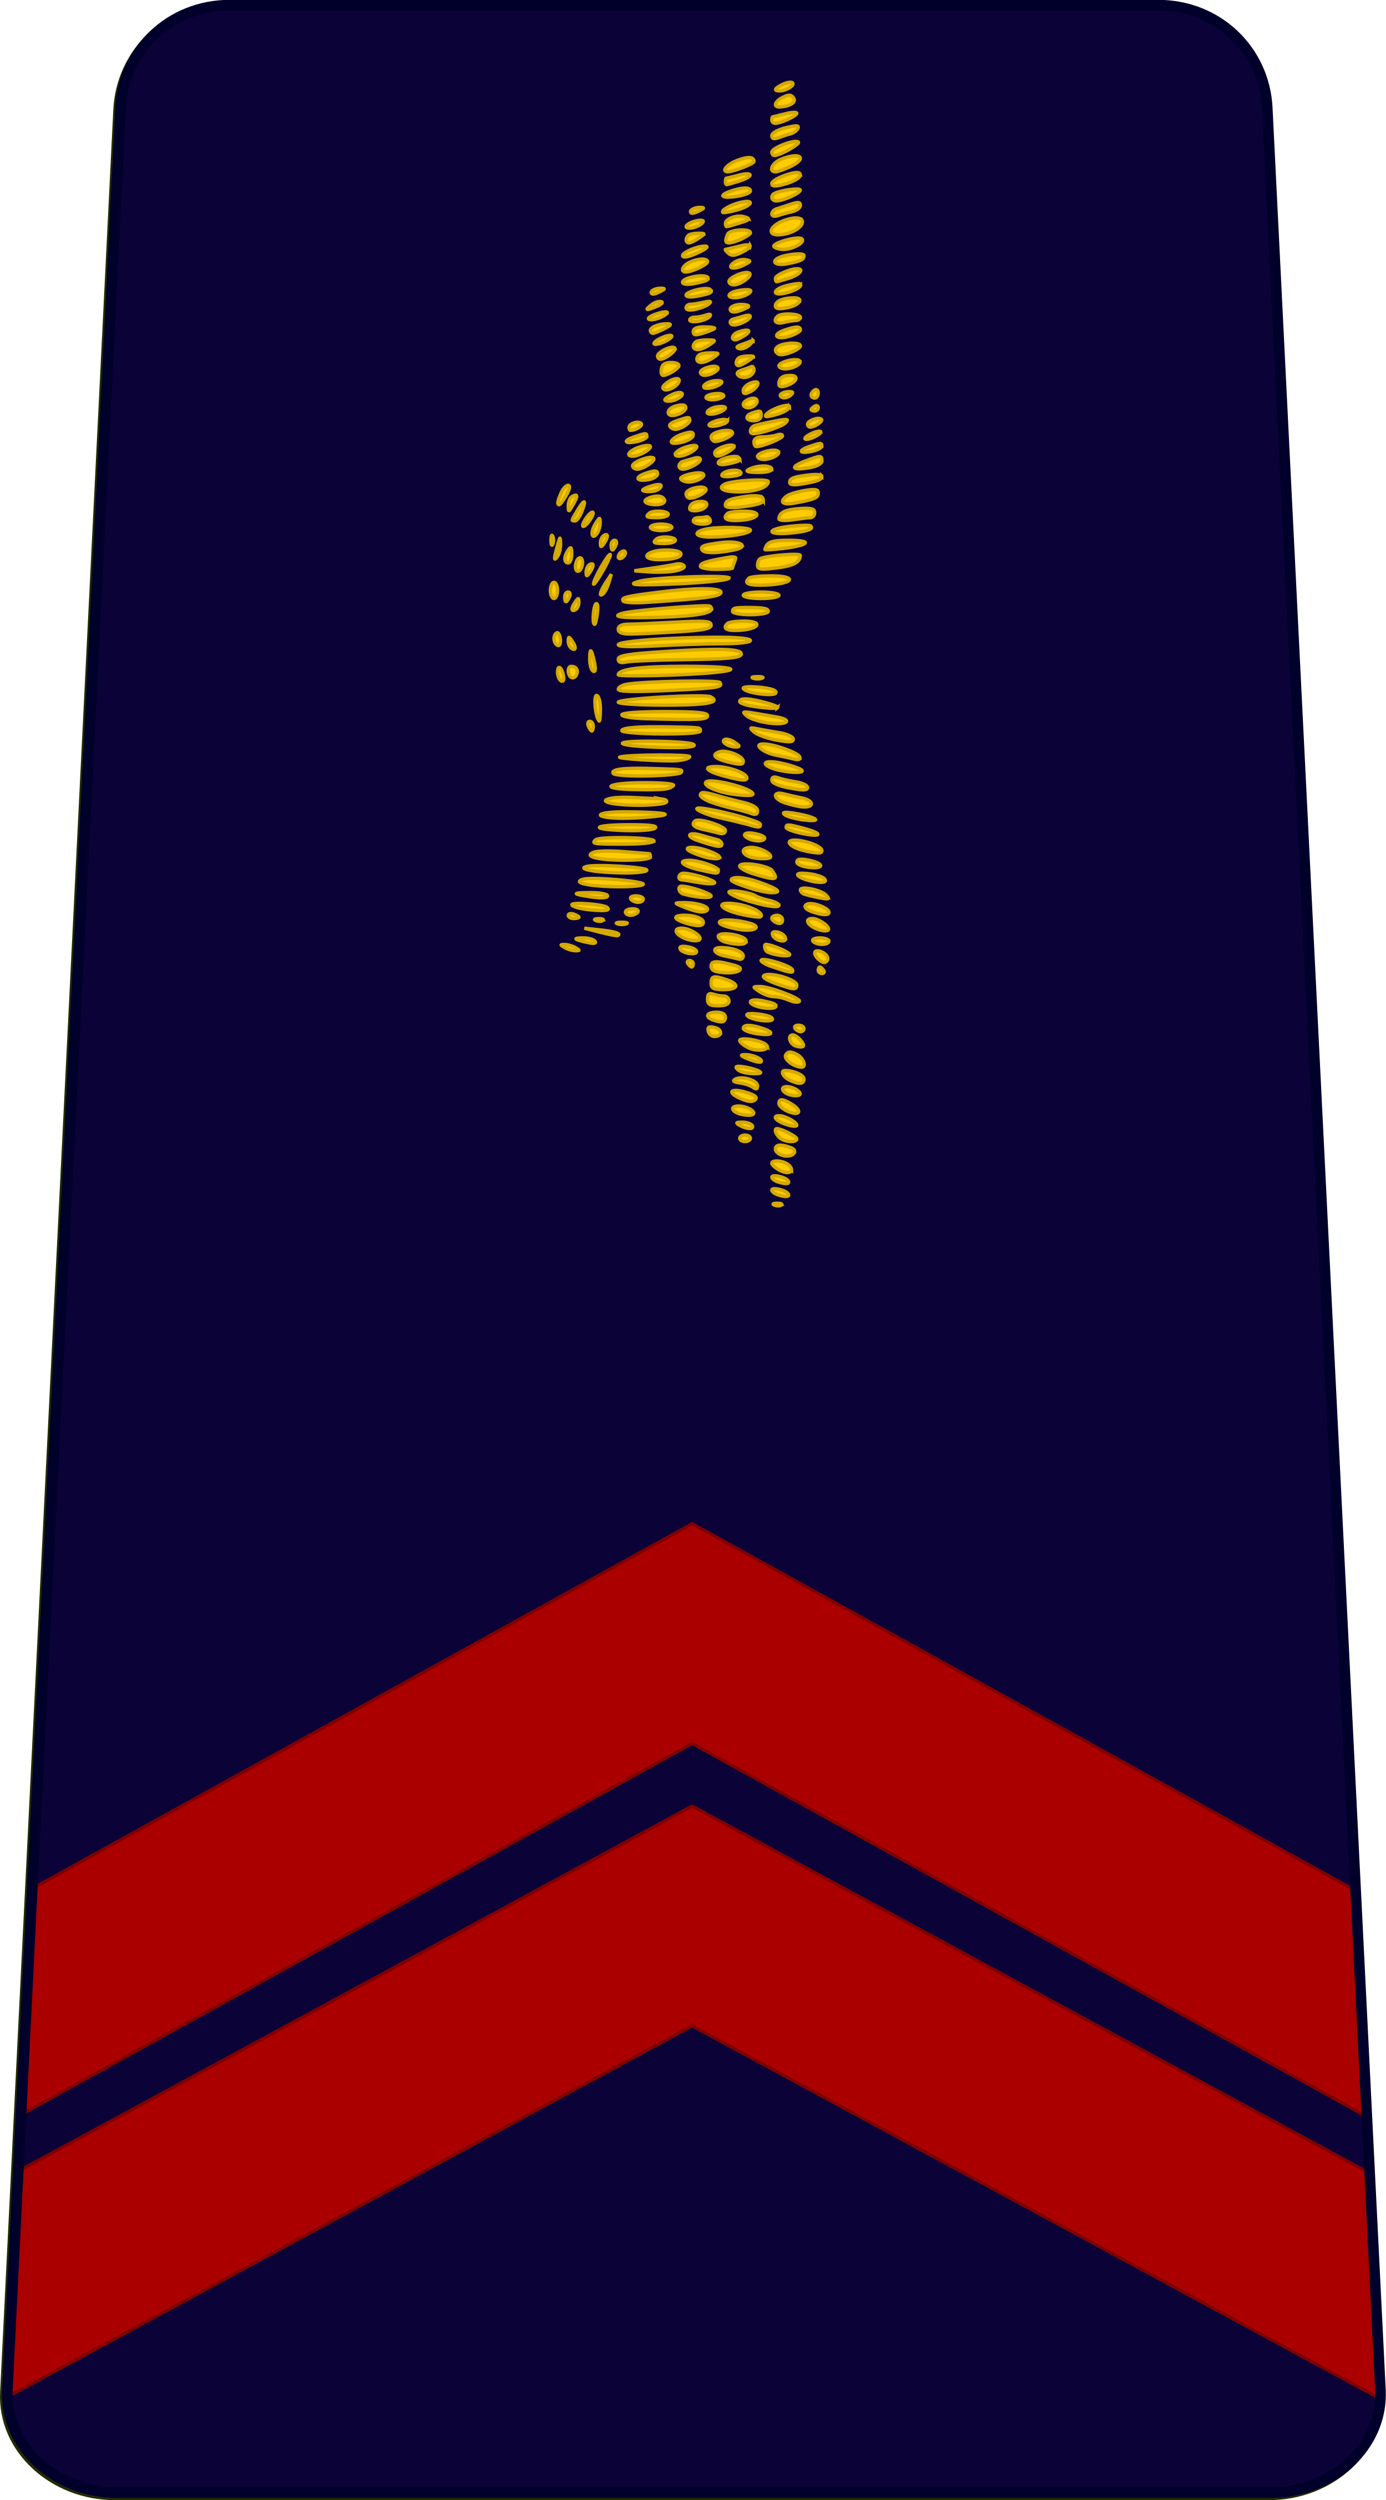
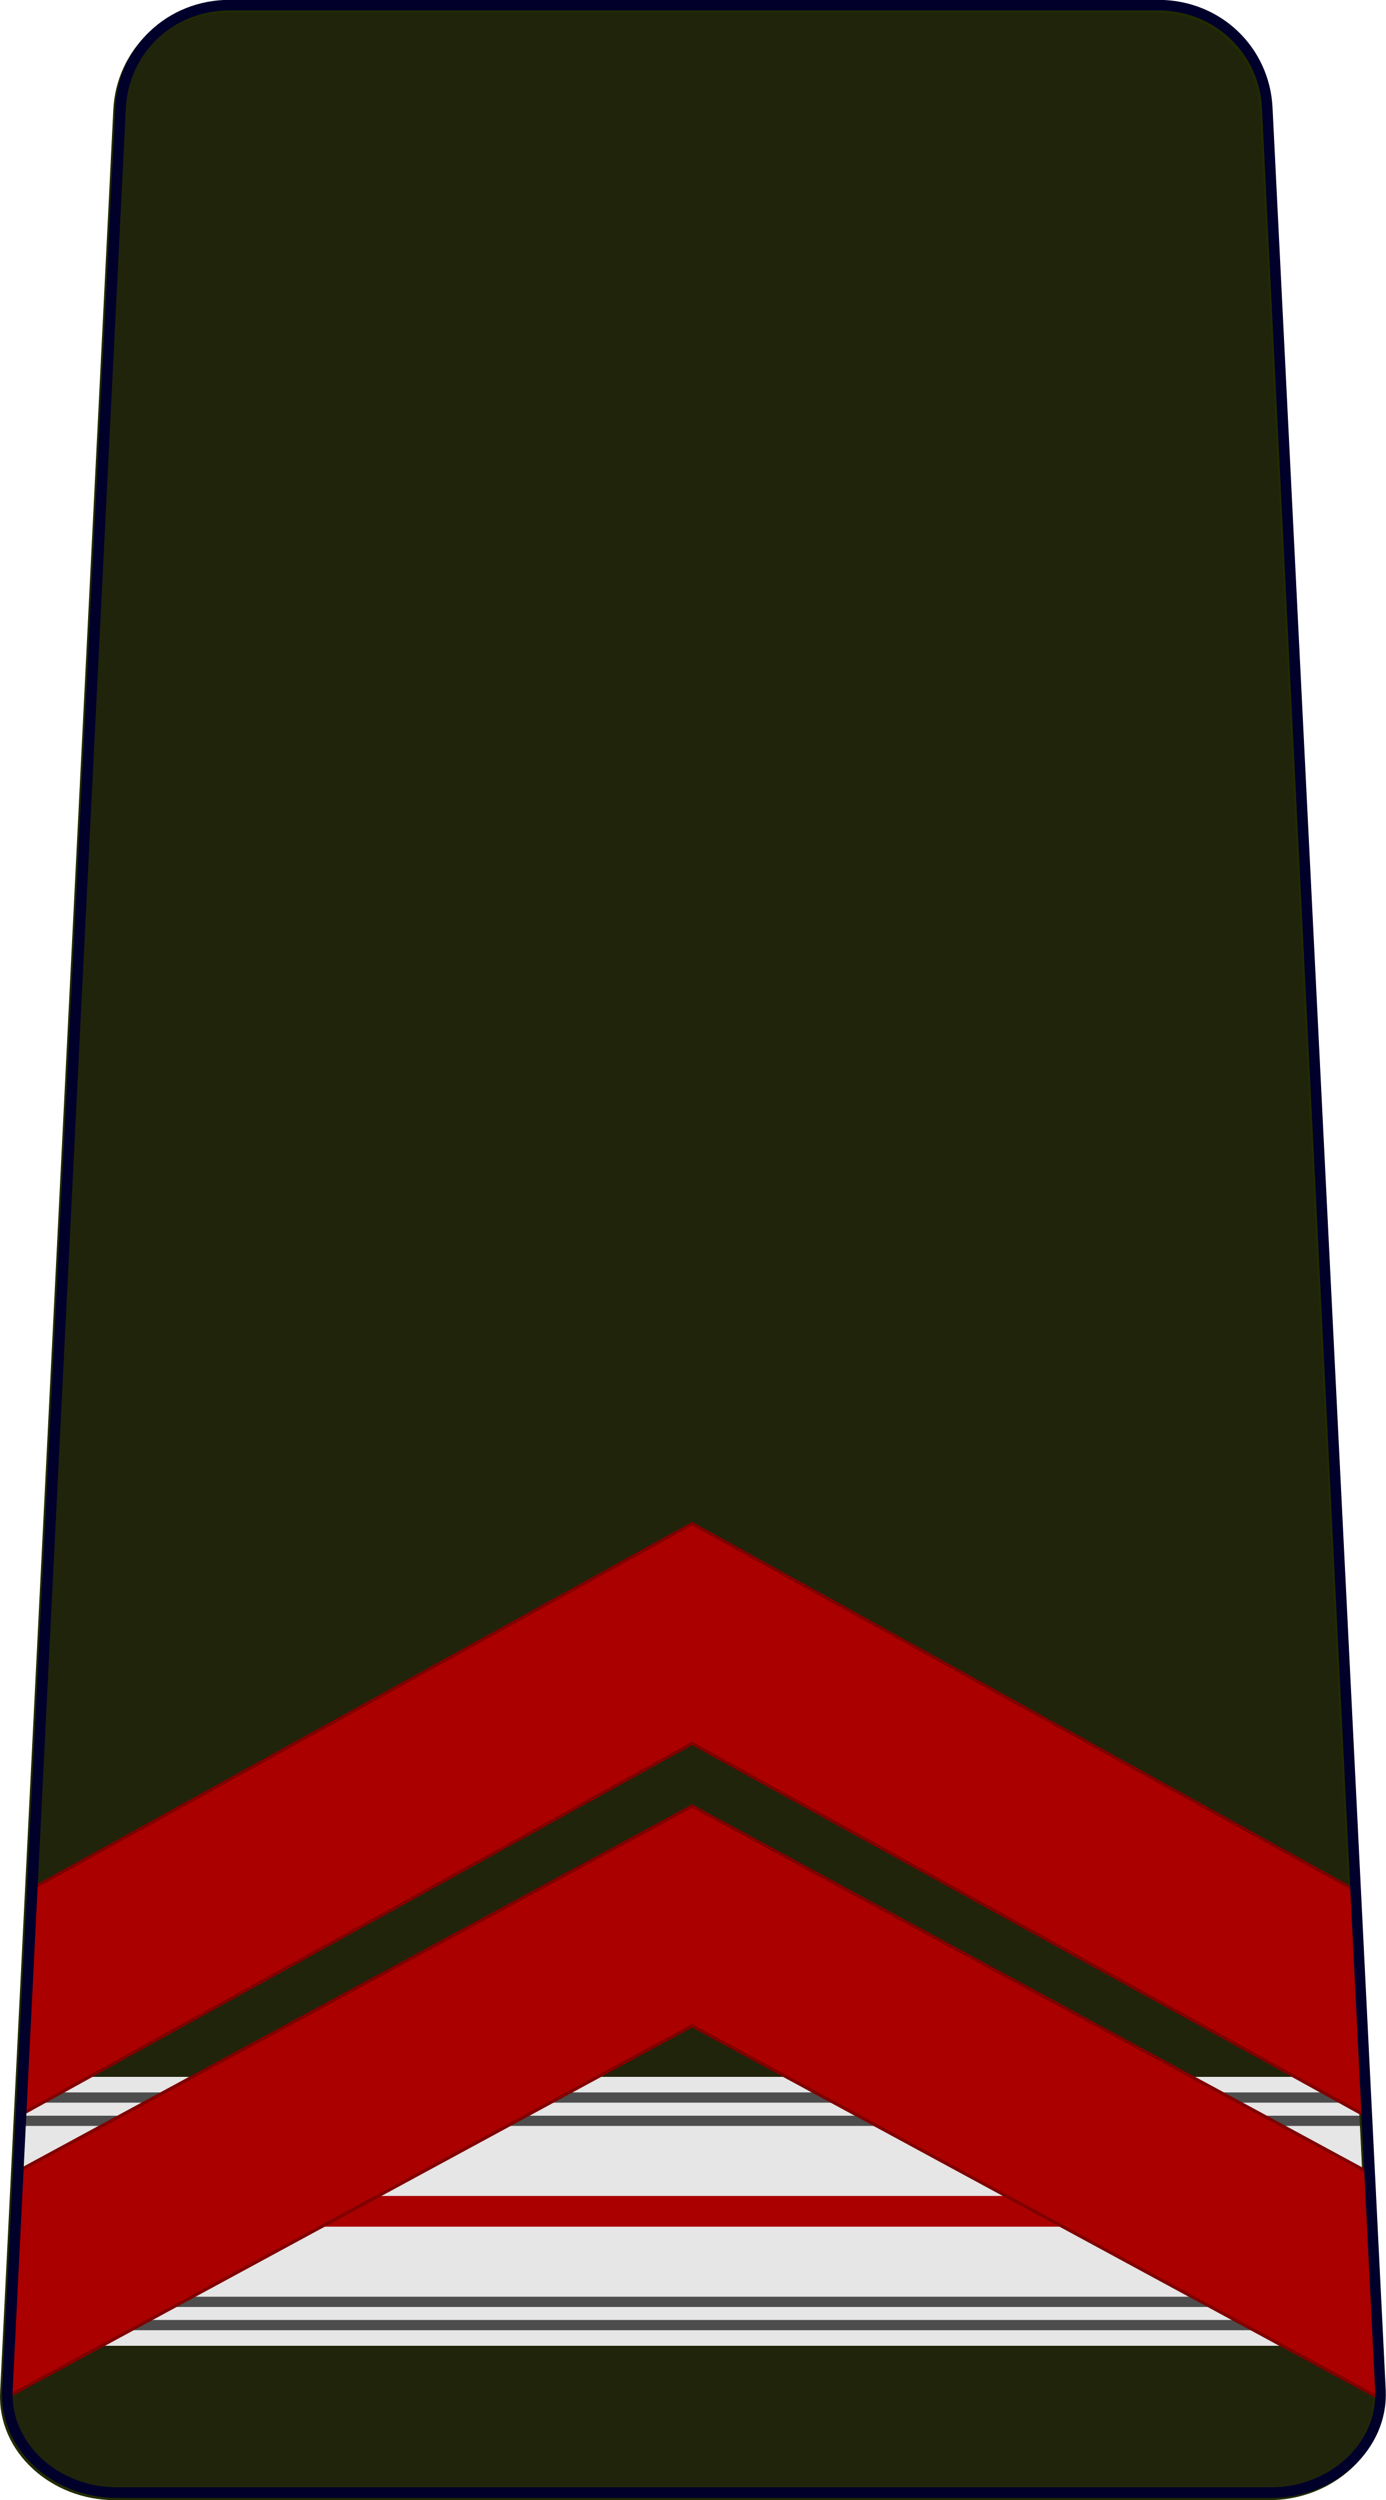
<svg xmlns="http://www.w3.org/2000/svg" xmlns:ns1="http://sodipodi.sourceforge.net/DTD/sodipodi-0.dtd" xmlns:ns2="http://www.inkscape.org/namespaces/inkscape" width="159.283" height="287.235" id="svg2" ns1:version="0.32" ns2:version="0.92.1 r15371" ns1:docname="Airforce-FRA-OR-03.svg" version="1.0">
  <defs id="defs4" />
  <ns1:namedview id="base" pagecolor="#ffffff" bordercolor="#666666" borderopacity="1.0" ns2:pageopacity="0.0" ns2:pageshadow="2" ns2:zoom="1.979899" ns2:cx="56.417395" ns2:cy="115.43384" ns2:document-units="px" ns2:current-layer="layer1" showgrid="true" ns2:window-width="1366" ns2:window-height="705" ns2:window-x="-8" ns2:window-y="-8" fit-margin-top="0" fit-margin-left="0" fit-margin-right="0" fit-margin-bottom="0" ns2:window-maximized="1" ns2:snap-bbox="true" />
  <g ns2:label="Calque 1" ns2:groupmode="layer" id="layer1" transform="translate(-112.33,-70.292)">
    <g id="g11992">
      <g id="g10152" />
    </g>
    <g style="fill:#ffcc00;fill-opacity:1" id="g6367" transform="matrix(0.26,0,0,0.161,661.848,69.375)" />
    <g id="g11992-0" transform="translate(-202.88,3.858)">
      <g id="g10152-6" />
    </g>
    <path ns1:nodetypes="ccssscssscccc" ns2:connector-curvature="0" id="path4816-1" d="m 138.517,71.136 v 0 c -6.957,0 -12.235,5.263 -12.559,11.785 L 112.951,345.134 c -0.324,6.522 5.601,11.785 12.559,11.785 h 66.339 66.339 c 6.957,0 12.882,-5.263 12.559,-11.785 L 257.739,82.921 C 257.415,76.399 252.137,71.136 245.18,71.136 v 0 h -53.332 z" style="opacity:1;fill:#20240b;fill-opacity:1;stroke:none;stroke-width:4.866;stroke-linecap:round;stroke-linejoin:round;stroke-miterlimit:4;stroke-dasharray:none;stroke-dashoffset:0;stroke-opacity:1" />
-     <path style="opacity:1;fill:none;fill-opacity:1;stroke:none;stroke-width:4.866;stroke-linecap:round;stroke-linejoin:round;stroke-miterlimit:4;stroke-dasharray:none;stroke-dashoffset:0;stroke-opacity:1" d="m 138.517,71.136 v 0 c -6.957,0 -12.235,5.263 -12.559,11.785 L 112.951,345.134 c -0.324,6.522 5.601,11.785 12.559,11.785 h 66.339 66.339 c 6.957,0 12.882,-5.263 12.559,-11.785 L 257.739,82.921 C 257.415,76.399 252.137,71.136 245.18,71.136 v 0 h -53.332 z" id="path4950-1" ns2:connector-curvature="0" ns1:nodetypes="ccssscssscccc" />
    <path id="path5460-5" d="m 114.721,308.898 -1.536,30.897 h 157.351 l -1.536,-30.897 z" style="opacity:1;fill:#e6e6e6;fill-opacity:1;stroke:none;stroke-width:1.216;stroke-linecap:round;stroke-linejoin:round;stroke-miterlimit:4;stroke-dasharray:none;stroke-dashoffset:0;stroke-opacity:1" ns2:connector-curvature="0" />
    <path id="path5470-0" d="m 114.042,322.581 -0.174,3.529 h 155.986 l -0.174,-3.529 z" style="color:#000000;font-style:normal;font-variant:normal;font-weight:normal;font-stretch:normal;font-size:medium;line-height:normal;font-family:sans-serif;text-indent:0;text-align:start;text-decoration:none;text-decoration-line:none;text-decoration-style:solid;text-decoration-color:#000000;letter-spacing:normal;word-spacing:normal;text-transform:none;writing-mode:lr-tb;direction:ltr;baseline-shift:baseline;text-anchor:start;white-space:normal;clip-rule:nonzero;display:inline;overflow:visible;visibility:visible;opacity:1;isolation:auto;mix-blend-mode:normal;color-interpolation:sRGB;color-interpolation-filters:linearRGB;solid-color:#000000;solid-opacity:1;fill:#aa0000;fill-opacity:1;fill-rule:evenodd;stroke:none;stroke-width:3.647;stroke-linecap:butt;stroke-linejoin:miter;stroke-miterlimit:4;stroke-dasharray:none;stroke-dashoffset:0;stroke-opacity:1;color-rendering:auto;image-rendering:auto;shape-rendering:auto;text-rendering:auto;enable-background:accumulate" ns2:connector-curvature="0" />
    <path id="path5466-4" d="m 114.501,313.36 -0.059,1.176 H 269.28 L 269.221,313.36 H 114.501 Z" style="color:#000000;font-style:normal;font-variant:normal;font-weight:normal;font-stretch:normal;font-size:medium;line-height:normal;font-family:sans-serif;text-indent:0;text-align:start;text-decoration:none;text-decoration-line:none;text-decoration-style:solid;text-decoration-color:#000000;letter-spacing:normal;word-spacing:normal;text-transform:none;writing-mode:lr-tb;direction:ltr;baseline-shift:baseline;text-anchor:start;white-space:normal;clip-rule:nonzero;display:inline;overflow:visible;visibility:visible;opacity:1;isolation:auto;mix-blend-mode:normal;color-interpolation:sRGB;color-interpolation-filters:linearRGB;solid-color:#000000;solid-opacity:1;fill:#4d4d4d;fill-opacity:1;fill-rule:evenodd;stroke:none;stroke-width:1.216px;stroke-linecap:butt;stroke-linejoin:miter;stroke-miterlimit:4;stroke-dasharray:none;stroke-dashoffset:0;stroke-opacity:1;color-rendering:auto;image-rendering:auto;shape-rendering:auto;text-rendering:auto;enable-background:accumulate" ns2:connector-curvature="0" />
    <path id="path5468-2" d="m 114.633,310.688 -0.059,1.176 h 154.573 l -0.059,-1.176 H 114.633 Z" style="color:#000000;font-style:normal;font-variant:normal;font-weight:normal;font-stretch:normal;font-size:medium;line-height:normal;font-family:sans-serif;text-indent:0;text-align:start;text-decoration:none;text-decoration-line:none;text-decoration-style:solid;text-decoration-color:#000000;letter-spacing:normal;word-spacing:normal;text-transform:none;writing-mode:lr-tb;direction:ltr;baseline-shift:baseline;text-anchor:start;white-space:normal;clip-rule:nonzero;display:inline;overflow:visible;visibility:visible;opacity:1;isolation:auto;mix-blend-mode:normal;color-interpolation:sRGB;color-interpolation-filters:linearRGB;solid-color:#000000;solid-opacity:1;fill:#4d4d4d;fill-opacity:1;fill-rule:evenodd;stroke:none;stroke-width:1.216px;stroke-linecap:butt;stroke-linejoin:miter;stroke-miterlimit:4;stroke-dasharray:none;stroke-dashoffset:0;stroke-opacity:1;color-rendering:auto;image-rendering:auto;shape-rendering:auto;text-rendering:auto;enable-background:accumulate" ns2:connector-curvature="0" />
    <path id="path5464-9" d="m 113.468,334.157 -0.059,1.176 h 156.904 l -0.059,-1.176 H 113.468 Z" style="color:#000000;font-style:normal;font-variant:normal;font-weight:normal;font-stretch:normal;font-size:medium;line-height:normal;font-family:sans-serif;text-indent:0;text-align:start;text-decoration:none;text-decoration-line:none;text-decoration-style:solid;text-decoration-color:#000000;letter-spacing:normal;word-spacing:normal;text-transform:none;writing-mode:lr-tb;direction:ltr;baseline-shift:baseline;text-anchor:start;white-space:normal;clip-rule:nonzero;display:inline;overflow:visible;visibility:visible;opacity:1;isolation:auto;mix-blend-mode:normal;color-interpolation:sRGB;color-interpolation-filters:linearRGB;solid-color:#000000;solid-opacity:1;fill:#4d4d4d;fill-opacity:1;fill-rule:evenodd;stroke:none;stroke-width:1.216px;stroke-linecap:butt;stroke-linejoin:miter;stroke-miterlimit:4;stroke-dasharray:none;stroke-dashoffset:0;stroke-opacity:1;color-rendering:auto;image-rendering:auto;shape-rendering:auto;text-rendering:auto;enable-background:accumulate" ns2:connector-curvature="0" />
    <path id="path5462-9" d="m 113.335,336.829 -0.059,1.176 h 157.169 l -0.059,-1.176 H 113.336 Z" style="color:#000000;font-style:normal;font-variant:normal;font-weight:normal;font-stretch:normal;font-size:medium;line-height:normal;font-family:sans-serif;text-indent:0;text-align:start;text-decoration:none;text-decoration-line:none;text-decoration-style:solid;text-decoration-color:#000000;letter-spacing:normal;word-spacing:normal;text-transform:none;writing-mode:lr-tb;direction:ltr;baseline-shift:baseline;text-anchor:start;white-space:normal;clip-rule:nonzero;display:inline;overflow:visible;visibility:visible;opacity:1;isolation:auto;mix-blend-mode:normal;color-interpolation:sRGB;color-interpolation-filters:linearRGB;solid-color:#000000;solid-opacity:1;fill:#4d4d4d;fill-opacity:1;fill-rule:evenodd;stroke:none;stroke-width:1.216px;stroke-linecap:butt;stroke-linejoin:miter;stroke-miterlimit:4;stroke-dasharray:none;stroke-dashoffset:0;stroke-opacity:1;color-rendering:auto;image-rendering:auto;shape-rendering:auto;text-rendering:auto;enable-background:accumulate" ns2:connector-curvature="0" />
    <path style="opacity:1;fill:none;fill-opacity:1;stroke:#222b00;stroke-width:1.217;stroke-linecap:round;stroke-linejoin:round;stroke-miterlimit:4;stroke-dasharray:none;stroke-dashoffset:0;stroke-opacity:1" d="m 138.517,71.136 v 0 c -6.957,0 -12.235,5.263 -12.559,11.785 L 112.951,345.134 c -0.324,6.522 5.601,11.785 12.559,11.785 h 66.339 66.339 c 6.957,0 12.882,-5.263 12.559,-11.785 L 257.739,82.921 C 257.415,76.399 252.137,71.136 245.18,71.136 v 0 h -53.332 z" id="path4956-0" ns2:connector-curvature="0" ns1:nodetypes="ccssscssscccc" />
    <g style="fill:#ffcc00;fill-opacity:1" id="g6367-5" transform="matrix(0.26,0,0,0.161,458.968,73.233)" />
-     <path ns1:nodetypes="ccssscssscccc" ns2:connector-curvature="0" id="path4816-0" d="m 138.743,70.881 v 0 c -6.957,0 -12.235,5.263 -12.559,11.785 L 113.177,344.879 c -0.324,6.522 5.601,11.785 12.559,11.785 h 66.339 66.339 c 6.957,0 12.882,-5.263 12.559,-11.785 L 257.965,82.666 c -0.324,-6.522 -5.601,-11.785 -12.559,-11.785 v 0 h -53.332 z" style="opacity:1;fill:#0b0238;fill-opacity:1;stroke:none;stroke-width:4.866;stroke-linecap:round;stroke-linejoin:round;stroke-miterlimit:4;stroke-dasharray:none;stroke-dashoffset:0;stroke-opacity:1" />
    <path id="path4948" d="m 114.423,319.737 -1.246,25.142 c -0.013,0.254 0.126,0.466 0.132,0.716 l 78.56,-42.564 78.933,42.766 c 0.015,-0.319 0.185,-0.592 0.169,-0.918 l -1.236,-24.912 -77.866,-42.188 z" style="fill:#aa0000;fill-rule:evenodd;stroke:#800000;stroke-width:0.365;stroke-linecap:butt;stroke-linejoin:miter;stroke-miterlimit:4;stroke-dasharray:none;stroke-opacity:1;fill-opacity:1" ns2:connector-curvature="0" />
    <path style="opacity:1;fill:none;fill-opacity:1;stroke:none;stroke-width:4.866;stroke-linecap:round;stroke-linejoin:round;stroke-miterlimit:4;stroke-dasharray:none;stroke-dashoffset:0;stroke-opacity:1" d="m 138.743,70.881 v 0 c -6.957,0 -12.235,5.263 -12.559,11.785 L 113.177,344.879 c -0.324,6.522 5.601,11.785 12.559,11.785 h 66.339 66.339 c 6.957,0 12.882,-5.263 12.559,-11.785 L 257.965,82.666 c -0.324,-6.522 -5.601,-11.785 -12.559,-11.785 v 0 h -53.332 z" id="path4950-7" ns2:connector-curvature="0" ns1:nodetypes="ccssscssscccc" />
    <path ns2:connector-curvature="0" style="fill:#aa0000;fill-rule:evenodd;stroke:#800000;stroke-width:0.361;stroke-linecap:butt;stroke-linejoin:miter;stroke-miterlimit:4;stroke-dasharray:none;stroke-opacity:1;fill-opacity:1" d="m 115.983,287.298 -1.221,25.143 c -0.013,0.254 0.124,0.466 0.13,0.716 l 76.982,-42.566 77.348,42.769 c 0.014,-0.319 0.182,-0.592 0.166,-0.918 l -1.211,-24.913 -76.302,-42.191 z" id="path4952" />
    <path style="opacity:1;fill:none;fill-opacity:1;stroke:#00002b;stroke-width:1.217;stroke-linecap:round;stroke-linejoin:round;stroke-miterlimit:4;stroke-dasharray:none;stroke-dashoffset:0;stroke-opacity:1" d="m 138.743,70.881 v 0 c -6.957,0 -12.235,5.263 -12.559,11.785 L 113.177,344.879 c -0.324,6.522 5.601,11.785 12.559,11.785 h 66.339 66.339 c 6.957,0 12.882,-5.263 12.559,-11.785 L 257.965,82.666 c -0.324,-6.522 -5.601,-11.785 -12.559,-11.785 v 0 h -53.332 z" id="path4956-4" ns2:connector-curvature="0" ns1:nodetypes="ccssscssscccc" />
    <g id="g11992-9" transform="translate(-401.94,20.297)">
      <g id="g10152-1" />
    </g>
    <g style="fill:#ffcc00;fill-opacity:1" id="g6367-8" transform="matrix(0.26,0,0,0.161,259.908,89.672)" />
-     <path style="fill:#ffcc00;fill-opacity:1;stroke:#d4aa00;stroke-width:0.39;stroke-miterlimit:4;stroke-dasharray:none;stroke-opacity:1" d="m 207.597,175.11 c 1e-5,-0.52 -1.976,-1.244 -2.539,-0.928 -0.562,0.314 0.052,0.787 1.411,1.091 0.731,0.163 1.129,0.11 1.129,-0.162 z m 0,3.308 c 1e-5,-0.204 -0.474,-0.371 -1.052,-0.371 -0.596,0 -0.939,0.161 -0.795,0.371 0.14,0.204 0.614,0.371 1.052,0.371 0.438,0 0.795,-0.167 0.795,-0.371 z m -0.051,-1.416 c -0.039,-0.408 -1.178,-1.184 -1.872,-1.184 -0.903,0 -0.602,0.735 0.487,1.184 0.565,0.233 1.166,0.303 1.334,0.151 0.044,-0.04 0.057,-0.093 0.051,-0.151 z m -0.038,-3.563 c -0.026,-0.07 -0.116,-0.174 -0.244,-0.313 -0.548,-0.597 -2.95,-1.089 -2.95,-0.604 1e-5,0.157 0.139,0.351 0.308,0.441 0.169,0.09 0.946,0.288 1.731,0.441 0.781,0.152 1.122,0.203 1.154,0.093 0.005,-0.017 0.009,-0.035 0,-0.058 z m -0.051,7.022 c 0.037,-0.397 -0.573,-0.917 -1.193,-0.928 -0.506,-0.009 -0.351,0.625 0.269,1.091 0.439,0.33 0.649,0.327 0.872,0 0.034,-0.05 0.046,-0.106 0.051,-0.162 z m -0.269,-9.006 c 2e-5,-0.401 -1.345,-0.827 -2.655,-0.836 -1.194,-0.008 -0.242,0.678 1.334,0.963 0.789,0.143 1.321,0.096 1.321,-0.128 z m -0.141,10.446 c -0.008,-0.044 -0.029,-0.088 -0.064,-0.139 -0.139,-0.204 -0.337,-0.371 -0.436,-0.371 -0.1,0 -0.18,0.167 -0.18,0.371 0,0.204 0.197,0.371 0.436,0.371 0.179,0 0.268,-0.099 0.244,-0.232 z m -0.269,-60.352 c 1e-5,-0.419 -0.122,-0.408 -1.475,0.058 -1.368,0.471 -1.073,0.856 0.398,0.522 0.591,-0.134 1.077,-0.398 1.077,-0.58 z m 0,1.706 c 1e-5,-0.671 -0.093,-0.68 -1.924,0.012 -1.797,0.68 -1.543,1.106 0.462,0.766 0.875,-0.149 1.462,-0.453 1.462,-0.778 z m 0,1.729 c 1e-5,-0.157 -0.6,-0.221 -1.334,-0.139 -1.892,0.211 -2.36,0.387 -2.36,0.87 1e-5,0.289 0.48,0.34 1.526,0.162 1.713,-0.291 2.167,-0.475 2.167,-0.894 z m 0,43.001 c -0.067,-0.364 -0.957,-0.813 -2.206,-1.068 -2.167,-0.442 -1.99,0.582 0.192,1.114 0.926,0.226 1.792,0.316 1.924,0.197 0.078,-0.071 0.105,-0.16 0.09,-0.244 z m -0.013,-49.442 c 0.001,-0.018 -0.007,-0.03 -0.013,-0.046 -0.006,-0.017 -0.023,-0.033 -0.038,-0.046 -0.323,-0.293 -1.578,0.168 -1.578,0.58 1e-5,0.182 0.139,0.328 0.308,0.325 0.494,-0.009 1.298,-0.537 1.321,-0.812 z m -0.103,1.37 c -0.001,-0.018 -0.011,-0.034 -0.026,-0.046 -0.113,-0.102 -0.6,0.006 -1.09,0.244 -0.49,0.237 -0.805,0.513 -0.693,0.615 0.113,0.102 0.613,-0.006 1.103,-0.244 0.429,-0.208 0.715,-0.444 0.705,-0.569 z m -0.026,49.814 c -0.032,-0.194 -0.523,-0.458 -1.436,-0.627 -0.917,-0.17 -1.295,-0.099 -1.295,0.232 1e-5,0.261 0.635,0.53 1.436,0.615 0.901,0.095 1.327,-0.026 1.295,-0.221 z m -0.269,-54.282 c 1e-5,-0.318 -0.185,-0.474 -0.41,-0.348 -0.226,0.126 -0.41,0.388 -0.41,0.58 1e-5,0.192 0.185,0.348 0.41,0.348 0.226,0 0.41,-0.262 0.41,-0.58 z m 0,1.671 c 1e-5,-0.216 -0.185,-0.289 -0.41,-0.163 -0.226,0.126 -0.41,0.305 -0.41,0.395 1e-5,0.09 0.185,0.162 0.41,0.162 0.226,0 0.41,-0.178 0.41,-0.395 z m 0,9.819 c 1e-5,-0.431 -0.33,-0.487 -1.539,-0.29 -0.846,0.138 -1.77,0.412 -2.052,0.615 -0.942,0.677 -0.542,1.084 0.821,0.836 2.369,-0.431 2.77,-0.602 2.77,-1.161 z m -0.051,39.171 c -0.072,-0.138 -0.577,-0.366 -1.539,-0.627 -1.891,-0.513 -2.103,-0.52 -2.103,-0.116 1e-5,0.17 0.831,0.474 1.847,0.685 1.27,0.263 1.888,0.236 1.796,0.058 z m -0.257,-1.625 c 0.006,-0.014 -0.004,-0.03 -0.013,-0.046 -0.098,-0.171 -0.975,-0.475 -2.347,-0.696 -1.159,-0.187 -1.521,-0.153 -1.231,0.128 0.226,0.219 1.241,0.501 2.257,0.627 0.877,0.108 1.295,0.085 1.334,-0.012 z m -0.103,-35.294 c 0,-0.456 -0.379,-0.557 -1.744,-0.464 -1.656,0.112 -2.346,0.453 -2.36,1.184 -0.004,0.18 0.693,0.231 1.539,0.104 0.846,-0.127 1.77,-0.241 2.052,-0.244 0.282,-0.002 0.513,-0.26 0.513,-0.58 z m -0.359,1.706 c 0.001,-0.019 -0.007,-0.039 -0.013,-0.058 -0.013,-0.044 -0.051,-0.081 -0.103,-0.128 -0.107,-0.097 -1.15,-0.079 -2.321,0.046 -2.767,0.297 -2.839,1.029 -0.077,0.789 1.625,-0.141 2.488,-0.368 2.514,-0.65 z m -0.026,31.696 c -0.049,-0.227 -0.418,-0.493 -1.154,-0.638 -0.621,-0.123 -1.544,-0.333 -2.052,-0.464 -1.102,-0.284 -1.26,0.406 -0.205,0.894 0.395,0.183 1.318,0.443 2.052,0.569 0.952,0.163 1.423,-0.068 1.359,-0.36 z m -0.436,-1.822 c 1e-5,-0.244 -0.6,-0.538 -1.334,-0.65 -0.734,-0.111 -1.657,-0.323 -2.052,-0.464 -0.479,-0.171 -0.718,-0.082 -0.718,0.267 1e-5,0.33 0.759,0.666 2.052,0.905 1.553,0.288 2.052,0.278 2.052,-0.058 z m -0.257,-28.145 c -0.05,-0.151 -0.66,-0.255 -1.885,-0.255 -2.057,1e-5 -2.536,0.182 -2.757,1.056 -0.018,0.07 0.944,0.014 2.129,-0.128 1.715,-0.206 2.579,-0.479 2.514,-0.673 z m -0.128,59.911 c -0.031,-0.359 -0.387,-0.89 -0.898,-1.137 -0.68,-0.329 -0.953,-0.318 -1.218,0.07 -0.311,0.455 0.853,1.388 1.783,1.428 0.255,0.011 0.352,-0.144 0.333,-0.36 z m -0.026,-92.896 c 0,-0.347 -2.17,-0.128 -2.975,0.302 -0.86,0.458 -0.181,0.896 1.026,0.662 1.625,-0.315 1.949,-0.474 1.949,-0.963 z m 0,88.811 c 0,-0.204 -0.289,-0.371 -0.641,-0.371 -0.352,0 -0.524,0.167 -0.385,0.371 0.14,0.204 0.429,0.371 0.641,0.371 0.212,0 0.385,-0.167 0.385,-0.371 z m 0,5.803 c 0,-0.44 -1.136,-0.958 -2.155,-0.975 -0.613,-0.01 -0.288,0.727 0.487,1.103 1.088,0.527 1.667,0.484 1.667,-0.128 z m -0.051,-3.865 c -0.018,-0.366 -0.814,-1.195 -1.231,-1.195 -0.637,0 -0.39,1.023 0.308,1.265 0.371,0.129 0.772,0.148 0.885,0.046 0.033,-0.03 0.041,-0.064 0.038,-0.116 z m -0.115,-92.525 c -0.012,-0.056 -0.043,-0.111 -0.115,-0.151 -0.553,-0.309 -3.435,0.526 -3.168,0.917 0.118,0.172 0.621,0.313 1.129,0.313 0.971,0 2.239,-0.69 2.155,-1.079 z m -0.013,-2.112 c -0.006,-0.08 -0.04,-0.159 -0.09,-0.232 -0.13,-0.191 -0.726,-0.24 -1.321,-0.104 -2.361,0.536 -3.064,2.181 -0.77,1.799 1.231,-0.205 2.22,-0.899 2.18,-1.462 z m -0.026,63.114 c 0.011,-0.095 -0.174,-0.222 -0.616,-0.383 -1.864,-0.681 -3.786,-0.9 -3.604,-0.406 0.091,0.247 0.89,0.589 1.77,0.754 1.426,0.268 2.425,0.243 2.45,0.035 z m -0.167,-57.52 c -0.014,-0.106 -0.148,-0.174 -0.423,-0.174 -0.816,0 -2.488,0.741 -2.488,1.103 1e-5,0.209 0.062,0.383 0.141,0.383 0.079,0 0.726,-0.182 1.436,-0.406 0.824,-0.26 1.365,-0.673 1.334,-0.905 z m 0,1.671 c -0.004,-0.04 -0.023,-0.085 -0.064,-0.116 -0.098,-0.075 -0.78,0.018 -1.513,0.197 -1.642,0.402 -1.839,1.236 -0.205,0.87 0.998,-0.223 1.813,-0.673 1.783,-0.952 z m -0.038,-9.122 c 1e-5,-0.397 -0.247,-0.419 -1.129,-0.128 -0.621,0.205 -1.359,0.444 -1.642,0.534 -0.282,0.09 -0.513,0.348 -0.513,0.58 1e-5,0.234 0.292,0.323 0.654,0.197 0.36,-0.125 1.098,-0.329 1.642,-0.453 0.543,-0.123 0.988,-0.452 0.988,-0.731 z m 0,12.848 c 1e-5,-0.412 -2.171,-0.519 -2.604,-0.128 -0.59,0.534 -0.223,0.944 0.654,0.731 0.508,-0.123 1.154,-0.229 1.436,-0.232 0.282,-0.003 0.513,-0.167 0.513,-0.371 z m 0,1.451 c 1e-5,-0.433 -0.512,-0.424 -1.847,0.035 -1.515,0.521 -0.93,1.172 0.616,0.685 0.672,-0.212 1.231,-0.535 1.231,-0.72 z m 0,1.834 c 1e-5,-0.363 -1.292,-0.419 -2.232,-0.093 -0.724,0.251 -0.847,0.733 -0.269,1.056 0.461,0.258 2.501,-0.526 2.501,-0.963 z m -0.013,-21.588 c -0.059,-0.331 -0.921,-0.378 -2.232,0.162 -1.027,0.424 -1.46,1.428 -0.616,1.428 0.237,0 0.976,-0.257 1.642,-0.569 0.803,-0.376 1.174,-0.717 1.206,-0.952 0.004,-0.025 0.004,-0.048 0,-0.07 z m 0,1.892 c -0.012,-0.051 -0.041,-0.095 -0.09,-0.139 -0.396,-0.358 -3.181,0.678 -3.181,1.184 1e-5,0.337 0.345,0.366 1.308,0.116 1.252,-0.325 2.044,-0.807 1.962,-1.161 z m 0,1.799 c 0.003,-0.285 -2.263,0.01 -2.963,0.383 -0.505,0.269 -0.357,0.859 0.218,0.859 0.788,0 2.741,-0.885 2.745,-1.242 z m 0,41.968 c 0.006,-0.297 -3.952,0.033 -4.604,0.383 -0.169,0.091 -0.308,0.422 -0.308,0.743 10e-6,0.488 0.344,0.541 2.142,0.325 1.977,-0.237 2.754,-0.644 2.77,-1.451 z m -0.013,-22.237 c -0.003,-0.048 -0.032,-0.087 -0.077,-0.128 -0.386,-0.349 -2.36,0.147 -2.36,0.592 0,0.2 0.323,0.351 0.718,0.348 0.815,-0.006 1.739,-0.478 1.719,-0.812 z m 0,84.098 c 0.002,-0.311 -0.854,-0.817 -1.513,-0.824 -0.832,-0.009 -0.592,0.674 0.333,0.94 0.468,0.135 0.97,0.132 1.116,0 0.038,-0.035 0.064,-0.072 0.064,-0.116 z m -0.026,-38.614 c -0.004,-0.03 -0.013,-0.057 -0.026,-0.093 -0.181,-0.49 -2.949,-1.477 -4.181,-1.486 -1.235,-0.009 -0.041,1.017 1.513,1.3 0.718,0.131 1.643,0.333 2.065,0.441 0.426,0.109 0.65,0.044 0.628,-0.162 z m -0.013,-52.541 c 3.3e-4,-0.169 -0.215,-0.29 -0.693,-0.29 -1.222,0 -2.116,0.386 -2.116,0.917 1e-5,0.332 0.377,0.402 1.295,0.232 0.917,-0.17 1.513,-0.577 1.513,-0.859 z m -0.051,80.477 c -0.139,-0.407 -3.508,-1.662 -4.54,-1.648 -0.87,0.011 -0.869,0.024 -0.09,0.557 0.438,0.3 1.131,0.566 1.539,0.592 0.887,0.055 1.128,0.117 2.091,0.499 0.405,0.161 0.852,0.192 0.988,0.07 0.021,-0.019 0.022,-0.042 0.013,-0.07 z m -0.09,12.651 c -0.035,-0.183 -0.259,-0.448 -0.705,-0.731 -1.11,-0.703 -1.556,-0.735 -1.552,-0.116 0.001,0.255 0.464,0.658 1.026,0.894 0.829,0.348 1.29,0.258 1.231,-0.046 z m -0.013,-111.292 c -0.001,-0.02 -0.017,-0.035 -0.038,-0.046 -0.508,-0.284 -3.027,0.7 -3.027,1.184 1e-5,0.214 0.139,0.392 0.308,0.383 0.684,-0.035 2.777,-1.217 2.757,-1.52 z m -0.026,-1.718 c 0.024,-0.238 -0.348,-0.216 -1.436,0.046 -0.897,0.217 -1.603,0.614 -1.603,0.905 0,0.35 0.235,0.435 0.718,0.255 0.395,-0.147 1.019,-0.354 1.398,-0.453 0.379,-0.099 0.778,-0.386 0.885,-0.638 0.019,-0.045 0.035,-0.082 0.038,-0.116 z m -0.167,-1.613 c 1e-5,-0.157 -0.602,-0.132 -1.334,0.058 -0.732,0.19 -1.379,0.348 -1.436,0.348 -0.058,0 -0.103,0.167 -0.103,0.371 0,0.204 0.17,0.371 0.385,0.371 0.657,0 2.488,-0.845 2.488,-1.149 z m 0,100.161 c 1e-5,-0.635 -3.017,-1.529 -3.758,-1.114 -0.429,0.24 0.726,0.815 2.86,1.428 0.655,0.188 0.898,0.101 0.898,-0.313 z m 0,16.098 c 1e-5,-0.365 -1.352,-1.091 -2.026,-1.091 -0.875,0 -0.406,0.588 0.795,0.998 0.677,0.231 1.231,0.272 1.231,0.093 z m 0,1.567 c 1e-5,-0.27 -1.759,-1.172 -2.283,-1.172 -0.358,0 -0.18,0.603 0.308,1.045 0.561,0.508 1.975,0.598 1.975,0.128 z m -0.103,-87.441 c -0.038,-0.156 -0.233,-0.267 -0.616,-0.267 -0.919,0 -1.334,0.301 -1.334,0.975 1e-5,0.342 0.26,0.399 0.898,0.186 0.728,-0.244 1.114,-0.634 1.052,-0.894 z m -0.154,88.857 c -0.018,-0.158 -0.169,-0.315 -0.487,-0.429 -1.142,-0.41 -1.719,-0.339 -1.719,0.209 0,0.283 0.411,0.613 0.911,0.731 0.762,0.18 1.336,-0.163 1.295,-0.511 z m -0.038,-120.82 c -0.01,-0.061 -0.035,-0.124 -0.077,-0.186 -0.268,-0.392 -0.537,-0.411 -1.218,-0.081 -0.954,0.462 -1.177,1.156 -0.359,1.114 1.036,-0.053 1.725,-0.423 1.654,-0.847 z m -0.115,73.479 c 1e-5,-0.259 -0.693,-0.592 -1.539,-0.731 -0.846,-0.139 -2.001,-0.339 -2.565,-0.453 -0.916,-0.184 -0.96,-0.145 -0.41,0.36 0.339,0.311 1.493,0.728 2.565,0.928 1.512,0.282 1.949,0.261 1.949,-0.104 z m -0.026,-75.289 c 1.2e-4,-0.044 -0.026,-0.082 -0.064,-0.116 -0.143,-0.13 -0.645,-0.054 -1.116,0.174 -0.968,0.469 -1.092,0.763 -0.333,0.754 0.655,-0.007 1.513,-0.504 1.513,-0.812 z m -0.039,101.926 c -0.001,-0.038 -0.006,-0.085 -0.026,-0.139 -0.181,-0.491 -3.604,-1.505 -3.604,-1.068 0,0.158 0.508,0.463 1.129,0.673 1.998,0.676 2.51,0.804 2.501,0.534 z m -0.013,-66.411 c 0.028,-0.106 -0.109,-0.151 -0.398,-0.151 -0.346,0 -0.759,0.118 -0.923,0.267 -0.165,0.149 -0.093,0.34 0.167,0.418 0.26,0.078 0.685,-0.04 0.936,-0.267 0.126,-0.114 0.201,-0.203 0.218,-0.267 z m -0.115,89.24 c -0.003,-0.129 -0.086,-0.29 -0.257,-0.476 -0.503,-0.548 -2.014,-0.732 -2.014,-0.244 0,0.155 0.373,0.494 0.834,0.754 0.781,0.441 1.443,0.352 1.436,-0.035 z m -0.218,-24.721 c 1e-5,-0.271 -2.093,-1.161 -2.732,-1.161 -0.276,0 -0.139,0.704 0.167,0.859 0.785,0.399 2.565,0.608 2.565,0.302 z m -0.013,-62.94 c -0.001,-0.158 -0.282,-0.209 -0.911,-0.035 -1.015,0.282 -2.055,0.938 -1.821,1.149 0.082,0.074 0.723,-0.053 1.436,-0.279 0.824,-0.26 1.297,-0.633 1.295,-0.836 z m -0.013,19.858 c 10e-4,-0.017 -0.006,-0.03 -0.013,-0.046 -0.082,-0.204 -0.762,-0.371 -2.116,-0.371 -1.223,1e-5 -2.35,0.108 -2.501,0.244 -0.716,0.648 -0.078,0.903 2.052,0.801 1.667,-0.08 2.561,-0.374 2.578,-0.627 z m -0.09,69.208 c -0.008,-0.037 -0.032,-0.08 -0.064,-0.128 -0.301,-0.441 -1.872,-0.791 -1.872,-0.418 1e-5,0.163 0.284,0.398 0.641,0.522 0.815,0.283 1.35,0.281 1.295,0.023 z m 0,1.486 c -0.008,-0.037 -0.032,-0.08 -0.064,-0.128 -0.301,-0.441 -1.872,-0.791 -1.872,-0.418 1e-5,0.163 0.284,0.398 0.641,0.522 0.815,0.283 1.35,0.281 1.295,0.023 z m -0.154,-89.008 c -0.031,-0.129 -0.443,-0.084 -1.462,0.116 -0.969,0.19 -1.988,0.42 -2.27,0.511 -0.55,0.176 -0.717,0.932 -0.205,0.928 0.929,-0.006 3.364,-0.822 3.771,-1.265 0.124,-0.135 0.181,-0.231 0.167,-0.29 z m -0.09,34.552 c -0.055,-0.148 -0.422,-0.322 -1.18,-0.453 -4.191,-0.723 -4.041,-0.718 -3.386,-0.116 0.339,0.311 1.493,0.683 2.565,0.824 1.315,0.173 2.093,-0.009 2.001,-0.255 z m -0.115,25 c -0.005,-0.034 -0.011,-0.076 -0.026,-0.116 -0.101,-0.275 -0.521,-0.556 -0.923,-0.627 -0.468,-0.082 -0.656,0.052 -0.539,0.371 0.101,0.275 0.508,0.556 0.911,0.627 0.409,0.072 0.612,-0.017 0.577,-0.255 z m -0.346,-57.741 c 10e-6,-0.185 -0.297,-0.228 -0.654,-0.104 -0.357,0.124 -1.096,0.221 -1.642,0.221 -0.609,0 -0.988,0.215 -0.988,0.557 1e-5,0.306 0.116,0.557 0.269,0.557 0.728,0 3.014,-0.932 3.014,-1.23 z m 0,55.628 c 10e-6,-0.3 -0.277,-0.545 -0.616,-0.545 -0.339,0 -0.616,0.154 -0.616,0.337 1e-5,0.182 0.277,0.428 0.616,0.545 0.375,0.13 0.616,-0.004 0.616,-0.337 z m -0.077,32.648 c -0.031,-0.076 -0.253,-0.128 -0.577,-0.116 -0.478,0.018 -0.571,0.114 -0.244,0.232 0.296,0.107 0.646,0.089 0.782,-0.035 0.034,-0.031 0.049,-0.056 0.038,-0.081 z m -0.333,-69.962 c 1e-5,-0.204 -0.923,-0.371 -2.052,-0.371 -1.129,0 -2.052,0.167 -2.052,0.371 1e-5,0.204 0.923,0.371 2.052,0.371 1.129,0 2.052,-0.167 2.052,-0.371 z m 0,35.619 c 1e-5,-0.179 -0.508,-0.435 -1.129,-0.569 -0.621,-0.134 -1.313,-0.363 -1.539,-0.511 -0.633,-0.414 -3.078,-0.764 -3.078,-0.441 1e-5,0.158 0.693,0.523 1.539,0.801 2.336,0.766 4.207,1.083 4.207,0.72 z m -0.026,-52.042 c -0.003,-0.048 -0.032,-0.087 -0.077,-0.128 -0.386,-0.349 -2.36,0.147 -2.36,0.592 1e-5,0.2 0.323,0.351 0.718,0.348 0.815,-0.006 1.739,-0.478 1.719,-0.812 z m -0.128,29.317 c 0.018,-0.095 -0.318,-0.259 -1.077,-0.476 -2.118,-0.604 -3.283,-0.674 -3.283,-0.209 0,0.178 0.693,0.419 1.539,0.545 1.764,0.264 2.791,0.297 2.822,0.139 z m -0.013,21.077 c -0.073,-0.214 -0.883,-0.597 -2.385,-1.103 -1.07,-0.36 -2.262,-0.528 -2.668,-0.383 -0.568,0.202 -0.266,0.424 1.321,0.975 1.129,0.392 2.499,0.708 3.052,0.708 0.502,1.4e-4 0.723,-0.069 0.68,-0.197 z m -0.18,-22.795 c 0.002,-0.057 -0.031,-0.132 -0.115,-0.209 -0.428,-0.388 -3.642,-0.643 -3.642,-0.29 2e-5,0.204 0.76,0.48 1.693,0.615 1.272,0.184 2.056,0.131 2.065,-0.116 z m 0,36.014 c -0.001,-0.06 -0.043,-0.132 -0.128,-0.209 -0.111,-0.1 -0.796,-0.288 -1.513,-0.418 -1.705,-0.309 -1.742,0.451 -0.038,0.789 0.959,0.191 1.686,0.1 1.68,-0.162 z m -0.064,-14.821 c 0.014,-0.145 -0.118,-0.388 -0.359,-0.731 -0.43,-0.614 -3.745,-1.078 -3.745,-0.522 1e-5,0.215 0.693,0.61 1.539,0.87 1.803,0.554 2.534,0.703 2.565,0.383 z m -0.333,16.318 c -1e-5,-0.051 -0.036,-0.108 -0.115,-0.174 -0.439,-0.366 -2.834,-0.632 -2.834,-0.313 1e-5,0.195 0.582,0.463 1.295,0.592 0.961,0.174 1.655,0.115 1.654,-0.104 z m -0.077,-63.172 c 1e-5,-0.413 -1.231,-0.498 -2.232,-0.151 -1.019,0.354 -0.762,0.522 0.795,0.522 0.79,0 1.436,-0.167 1.436,-0.371 z m -0.128,44.487 c 1.4e-4,-0.02 -0.006,-0.036 -0.013,-0.058 -0.119,-0.383 -1.315,-0.975 -2.193,-0.975 -1.463,0 -1.145,1.008 0.385,1.219 0.734,0.101 1.502,0.086 1.706,-0.023 0.079,-0.042 0.115,-0.101 0.115,-0.162 z m 0,20.264 c -0.032,-0.124 -0.31,-0.294 -0.872,-0.487 -1.389,-0.478 -2.283,-0.484 -2.283,-0.023 1e-5,0.195 0.649,0.456 1.449,0.592 1.126,0.191 1.758,0.125 1.706,-0.081 z m -0.282,-63.323 c 1e-5,-0.381 -4.256,-0.126 -5.028,0.302 -0.84,0.465 -0.113,0.87 1.565,0.87 1.979,0 3.463,-0.503 3.463,-1.172 z m 0,14.914 c 1e-5,-0.351 -0.559,-0.453 -2.462,-0.453 -1.391,0 -1.642,0.068 -1.642,0.453 1e-5,0.204 0.923,0.371 2.052,0.371 1.129,0 2.052,-0.167 2.052,-0.371 z m -0.103,49.988 c -0.012,-0.068 -0.061,-0.136 -0.154,-0.221 -0.565,-0.511 -3.027,-0.899 -3.027,-0.476 1e-5,0.195 0.451,0.57 1,0.836 0.879,0.426 2.105,0.308 2.18,-0.07 0.004,-0.022 0.004,-0.047 0,-0.07 z m -0.308,-23.944 c 1e-5,-0.375 -1.922,-0.791 -2.257,-0.487 -0.31,0.281 0.678,0.794 1.539,0.801 0.395,0.003 0.718,-0.133 0.718,-0.313 z m -0.154,-38.834 c 0.001,-0.082 -0.034,-0.179 -0.103,-0.279 -0.158,-0.231 -0.921,-0.283 -1.911,-0.139 -1.904,0.275 -2.347,0.464 -2.347,1.021 1e-5,0.261 0.643,0.327 1.872,0.174 1.783,-0.221 2.484,-0.424 2.488,-0.778 z m -0.038,20.369 c -0.032,-0.054 -0.258,-0.093 -0.628,-0.093 -0.564,0 -0.795,0.083 -0.513,0.186 0.282,0.103 0.744,0.103 1.026,0 0.07,-0.026 0.106,-0.047 0.115,-0.07 0.004,-0.008 0.004,-0.015 0,-0.023 z m -0.18,44.057 c -0.042,-0.301 -1.114,-0.743 -1.885,-0.72 -0.635,0.019 -0.542,0.141 0.41,0.522 0.677,0.271 1.317,0.408 1.424,0.313 0.04,-0.035 0.057,-0.073 0.051,-0.116 z m -0.013,-16.725 c -0.015,-0.433 -1.372,-1.084 -2.847,-1.3 -2.547,-0.373 -2.093,0.593 0.564,1.195 1.099,0.249 2.094,0.368 2.206,0.267 0.056,-0.051 0.079,-0.101 0.077,-0.162 z m -0.026,-57.59 c -0.028,-0.42 -0.198,-0.406 -1,-0.128 -0.917,0.318 -0.799,0.894 0.18,0.894 0.456,0 0.821,-0.248 0.821,-0.557 0,-0.078 0.004,-0.149 0,-0.209 z m -0.051,75.638 c -0.004,-0.015 -0.02,-0.029 -0.038,-0.046 -0.426,-0.386 -2.783,-0.858 -2.783,-0.557 0,0.168 0.284,0.41 0.641,0.534 0.749,0.26 2.244,0.289 2.18,0.07 z m -0.026,-28.412 c -0.001,-0.035 -0.011,-0.075 -0.026,-0.116 -0.185,-0.503 -7.285,-2.222 -7.285,-1.764 10e-6,0.162 0.854,0.549 1.898,0.87 1.203,0.286 2.325,0.508 3.258,0.766 0.94,0.165 2.172,0.767 2.155,0.244 z m -0.295,-50.789 c -0.018,-0.078 -0.091,-0.128 -0.218,-0.128 -0.662,0 -1.462,0.544 -1.462,0.987 1e-5,0.415 0.178,0.439 0.821,0.128 0.53,-0.257 0.914,-0.753 0.859,-0.987 z m -0.038,49.141 c 10e-6,-0.374 -0.623,-0.727 -1.744,-0.987 -0.959,-0.222 -2.283,-0.572 -2.937,-0.766 -1.476,-0.438 -1.885,-0.441 -1.885,-0.023 2e-5,0.179 0.535,0.531 1.193,0.778 0.658,0.247 1.812,0.58 2.565,0.743 0.753,0.163 1.696,0.421 2.091,0.569 0.505,0.189 0.718,0.096 0.718,-0.313 z m 0,31.592 c 10e-6,-0.645 -1.853,-1.175 -2.591,-0.743 -0.322,0.188 -0.129,0.334 0.539,0.418 0.564,0.071 1.257,0.301 1.539,0.511 0.37,0.275 0.513,0.22 0.513,-0.186 z m -0.051,-78.597 c 0.017,-0.109 -0.013,-0.209 -0.103,-0.29 -0.338,-0.306 -1.488,0.17 -1.488,0.615 1e-5,0.211 0.265,0.383 0.59,0.383 0.49,0 0.95,-0.381 1,-0.708 z m -0.026,12.964 c -0.034,-0.205 -0.499,-0.371 -1.462,-0.371 -0.884,0 -1.735,0.108 -1.885,0.244 -0.672,0.608 -0.145,0.906 1.436,0.801 1.275,-0.085 1.954,-0.41 1.911,-0.673 z m 0,12.628 c -0.034,-0.205 -0.499,-0.371 -1.462,-0.371 -0.884,0 -1.735,0.108 -1.885,0.244 -0.672,0.608 -0.145,0.906 1.436,0.801 1.275,-0.085 1.954,-0.41 1.911,-0.673 z m -0.09,34.749 c -0.038,-0.129 -0.25,-0.279 -0.693,-0.406 -1.263,-0.363 -2.983,-0.496 -3.399,-0.267 -0.496,0.273 0.469,0.694 2.27,0.987 1.126,0.183 1.904,-0.029 1.821,-0.313 z m 0,19.614 c -0.048,-0.165 -0.326,-0.329 -0.821,-0.499 -2.08,-0.716 -2.764,-0.127 -0.795,0.685 0.733,0.302 1.221,0.334 1.501,0.081 0.07,-0.063 0.109,-0.134 0.115,-0.197 0.002,-0.024 0.007,-0.046 0,-0.07 z M 198.979,88.853 c 1e-5,-0.568 -0.674,-0.606 -1.962,-0.116 -1.158,0.441 -1.849,1.288 -1.052,1.288 0.649,0 3.014,-0.92 3.014,-1.172 z m 0,23.955 c 1e-5,-0.297 -0.139,-0.477 -0.308,-0.395 -0.169,0.083 -0.67,0.266 -1.103,0.406 -0.525,0.17 -0.646,0.379 -0.372,0.627 0.226,0.204 0.714,0.27 1.09,0.139 0.376,-0.131 0.693,-0.481 0.693,-0.778 z m -0.026,85.375 c 0.021,-0.334 -0.904,-0.818 -1.719,-0.824 -1.094,-0.009 -0.862,0.695 0.321,0.963 0.575,0.131 1.169,0.126 1.321,-0.012 0.045,-0.04 0.074,-0.08 0.077,-0.128 z m -0.038,-86.919 c -0.004,-0.069 -0.206,-0.07 -0.616,-0.07 -0.457,0 -0.953,0.108 -1.103,0.244 -0.369,0.334 -0.343,0.874 0.038,0.859 0.169,-0.006 0.665,-0.257 1.103,-0.557 0.392,-0.269 0.581,-0.407 0.577,-0.476 z m -0.038,-1.869 c -0.015,-0.011 -0.046,-10e-4 -0.103,0.023 -0.226,0.1 -0.78,0.307 -1.231,0.464 -0.578,0.202 -0.659,0.333 -0.269,0.464 0.304,0.102 0.858,-0.105 1.231,-0.464 0.28,-0.269 0.416,-0.453 0.372,-0.487 z m -0.013,52.112 c -7e-5,-0.028 -0.015,-0.058 -0.038,-0.093 -0.467,-0.684 -4.85,-1.739 -5.348,-1.288 -0.485,0.439 1.445,1.242 3.501,1.462 1.292,0.139 1.886,0.115 1.885,-0.081 z m -0.038,38.219 c -0.003,-0.044 -0.016,-0.088 -0.051,-0.139 -0.14,-0.204 -0.66,-0.375 -1.154,-0.371 -0.731,0.005 -0.783,0.079 -0.282,0.371 0.339,0.198 0.859,0.357 1.154,0.36 0.222,0.002 0.343,-0.088 0.333,-0.221 z m -0.218,-95.983 c 0.002,-0.019 -0.006,-0.041 -0.013,-0.058 -0.007,-0.019 -0.02,-0.03 -0.038,-0.046 -0.106,-0.095 -0.7,-0.085 -1.321,0.023 -1.242,0.216 -1.553,0.845 -0.41,0.836 0.721,-0.005 1.744,-0.466 1.783,-0.754 z m -0.038,-11.502 c 2e-5,-0.461 -0.907,-0.455 -2.296,0.023 -1.499,0.516 -0.968,0.875 0.834,0.569 0.801,-0.136 1.462,-0.397 1.462,-0.592 z m 0,4.782 c 2e-5,-0.499 -2.375,-0.361 -2.604,0.151 -0.331,0.743 -0.303,1.021 0.115,1.021 0.685,0 2.488,-0.848 2.488,-1.172 z m 0,34.18 c 2e-5,-0.365 -3.825,-0.434 -5.233,-0.093 -1.451,0.352 -1.08,0.887 0.616,0.882 2.229,-0.006 4.617,-0.415 4.617,-0.789 z m 0,12.674 c 2e-5,-0.219 -1.469,-0.373 -3.591,-0.371 -5.613,0.003 -11.594,0.449 -11.594,0.859 1e-5,0.24 1.55,0.284 4.373,0.128 2.405,-0.133 5.822,-0.244 7.593,-0.244 1.873,0 3.219,-0.155 3.219,-0.371 z m 0,57.195 c 2e-5,-0.204 -0.277,-0.371 -0.616,-0.371 -0.339,0 -0.616,0.167 -0.616,0.371 2e-5,0.204 0.277,0.371 0.616,0.371 0.339,0 0.616,-0.167 0.616,-0.371 z m -0.013,-107.497 c -0.015,-0.152 -0.371,-0.204 -1.116,-0.035 -1.113,0.253 -2.298,0.926 -2.039,1.161 0.073,0.066 0.807,-0.058 1.642,-0.29 0.983,-0.273 1.532,-0.64 1.513,-0.836 z m 0,13.069 c -0.004,-0.136 -0.227,-0.186 -0.705,-0.046 -0.395,0.115 -0.96,0.279 -1.257,0.36 -0.296,0.081 -0.43,0.313 -0.295,0.511 0.156,0.228 0.617,0.206 1.257,-0.058 0.647,-0.267 1.006,-0.591 1,-0.766 z m -0.026,-16.249 c -0.009,-0.158 -0.44,-0.199 -1.295,0.023 -0.732,0.19 -1.379,0.348 -1.436,0.348 -0.058,0 -0.103,0.167 -0.103,0.371 10e-6,0.204 0.062,0.371 0.141,0.371 0.079,0 0.726,-0.182 1.436,-0.406 0.853,-0.269 1.266,-0.55 1.257,-0.708 z m 0,8.124 c -0.07,-0.136 -0.517,-0.132 -1.295,0.07 -0.732,0.19 -1.423,0.348 -1.526,0.348 -0.103,0 0.042,0.2 0.308,0.441 0.372,0.337 0.719,0.315 1.513,-0.07 0.639,-0.309 0.968,-0.565 1,-0.72 0.005,-0.025 0.01,-0.05 0,-0.07 z m -0.013,3.238 c -0.008,-0.025 -0.029,-0.05 -0.051,-0.07 -0.388,-0.351 -2.36,0.445 -2.36,0.952 0,0.209 0.243,0.383 0.539,0.383 0.694,0 1.834,-0.776 1.872,-1.184 0.003,-0.029 0.008,-0.056 0,-0.081 z m -0.038,-1.428 c 0.029,-0.086 -0.125,-0.136 -0.449,-0.197 -0.406,-0.077 -1.02,0.072 -1.372,0.337 -0.879,0.66 -0.015,0.857 1.167,0.267 0.415,-0.207 0.625,-0.32 0.654,-0.406 z m -0.103,7.997 c -0.038,-0.157 -0.488,-0.138 -1.218,0.116 -0.671,0.233 -0.895,0.894 -0.308,0.894 0.183,0 0.69,-0.246 1.129,-0.545 0.305,-0.209 0.42,-0.37 0.398,-0.464 z m -0.013,-12.894 c -0.025,-0.07 -0.177,-0.135 -0.436,-0.221 -0.864,-0.284 -2.232,0.184 -2.232,0.766 0,0.197 0.062,0.36 0.141,0.36 0.079,0 0.758,-0.191 1.513,-0.429 0.741,-0.234 1.054,-0.36 1.013,-0.476 z m 0,10.016 c -0.024,-0.054 -0.146,-0.102 -0.359,-0.139 -0.985,-0.172 -2.005,0.235 -1.706,0.673 0.154,0.226 0.65,0.189 1.334,-0.093 0.538,-0.222 0.771,-0.35 0.731,-0.441 z m -0.205,54.201 c 0,-0.531 -2.089,-1.288 -3.553,-1.288 -1.693,0 -1.036,0.597 1.295,1.184 1.767,0.445 2.257,0.473 2.257,0.104 z m -0.09,18.767 c -0.003,-0.028 -0.001,-0.062 -0.013,-0.093 -0.235,-0.639 -3.181,-1.059 -3.181,-0.453 1e-5,0.25 0.416,0.562 0.923,0.685 1.407,0.341 2.312,0.28 2.27,-0.139 z m -0.321,-20.671 c 0,-0.596 -1.941,-1.358 -2.745,-1.079 -0.986,0.342 -0.565,0.793 1.103,1.195 1.336,0.323 1.642,0.303 1.642,-0.116 z m 0,22.377 c 0,-0.5 -1.197,-0.954 -2.565,-0.963 -1.14,-0.008 -0.833,0.705 0.41,0.952 0.621,0.123 1.359,0.293 1.642,0.371 0.282,0.079 0.513,-0.084 0.513,-0.36 z m -0.128,-47.179 c -0.1,-0.292 -1.127,-0.473 -2.309,-0.325 -2.15,0.269 -2.581,0.438 -2.27,0.894 0.17,0.248 0.99,0.331 2.091,0.209 0.992,-0.11 1.997,-0.314 2.244,-0.453 0.198,-0.111 0.277,-0.228 0.244,-0.325 z m -0.103,12.453 c -0.049,-0.571 -2.532,-0.644 -8.696,-0.255 -4.277,0.269 -5.438,0.463 -5.438,0.882 1e-5,0.367 0.289,0.467 0.923,0.325 0.508,-0.113 3.634,-0.239 6.951,-0.279 4.521,-0.054 6.079,-0.194 6.233,-0.557 0.018,-0.043 0.029,-0.078 0.026,-0.116 z m -0.026,-20.752 c 0.004,-0.052 -0.025,-0.104 -0.09,-0.162 -0.428,-0.387 -2.116,-0.053 -2.116,0.418 2e-5,0.155 0.563,0.197 1.257,0.104 0.615,-0.082 0.935,-0.203 0.949,-0.36 z m -0.09,56.94 c -0.023,-0.125 -0.202,-0.255 -0.577,-0.36 -2.11,-0.588 -2.771,-0.581 -2.77,0.058 4.1e-4,0.502 0.388,0.688 1.642,0.766 1.051,0.065 1.757,-0.189 1.706,-0.464 z m -0.038,-58.53 c -0.006,-0.062 -0.068,-0.131 -0.154,-0.209 -0.373,-0.337 -2.334,0.18 -2.334,0.615 1e-5,0.217 0.469,0.271 1.129,0.128 0.996,-0.216 1.377,-0.349 1.359,-0.534 z m -0.115,32.938 c -0.025,-0.083 -0.188,-0.213 -0.487,-0.418 -0.428,-0.293 -0.951,-0.434 -1.167,-0.313 -0.475,0.265 0.457,0.856 1.334,0.847 0.237,-0.002 0.346,-0.033 0.321,-0.116 z m -0.359,27.541 c -0.023,-0.202 -0.354,-0.447 -1.013,-0.673 -1.512,-0.52 -1.821,-0.453 -1.821,0.383 1e-5,0.601 0.274,0.743 1.436,0.743 0.947,0 1.428,-0.193 1.398,-0.453 z m -0.026,-49.083 c -0.004,-0.233 -0.316,-0.223 -1.218,-0.058 -2.293,0.419 -2.822,0.599 -2.822,0.963 1e-5,0.191 0.831,0.348 1.847,0.348 1.016,10e-6 1.847,-0.065 1.847,-0.151 10e-6,-0.085 0.11,-0.443 0.257,-0.789 0.058,-0.136 0.091,-0.236 0.09,-0.313 z m -0.154,-12.906 c -0.007,-0.017 -0.017,-0.035 -0.038,-0.046 -0.51,-0.274 -2.206,0.361 -2.206,0.824 1e-5,0.211 0.139,0.379 0.308,0.371 0.635,-0.027 2.042,-0.891 1.937,-1.149 z m -0.192,-1.497 c 10e-6,-0.365 -0.897,-0.414 -1.821,-0.093 -0.675,0.234 -0.82,0.604 -0.398,0.987 0.315,0.285 2.219,-0.48 2.219,-0.894 z m -0.205,27.147 c 0.064,-0.195 -1.628,-0.348 -5.233,-0.348 -5.118,0 -7.695,0.328 -7.695,0.975 1e-5,0.137 2.799,0.147 6.22,0.023 4.317,-0.156 6.636,-0.429 6.708,-0.65 z m -0.205,-10.492 c 1e-5,-0.385 -8.35,-0.1 -10.183,0.348 -1.861,0.455 -0.497,0.543 4.797,0.29 3.138,-0.15 5.387,-0.421 5.387,-0.638 z m 0,48.584 c 1e-5,-0.306 -0.27,-0.557 -0.59,-0.557 -0.32,0 -0.874,-0.097 -1.231,-0.221 -0.465,-0.162 -0.641,-0.004 -0.641,0.557 1e-5,0.622 0.253,0.778 1.231,0.778 0.821,0 1.231,-0.186 1.231,-0.557 z m -0.167,-66.643 c 0.004,-0.041 -0.025,-0.076 -0.077,-0.104 -0.208,-0.112 -0.834,-0.041 -1.398,0.162 -1.275,0.46 -0.498,0.801 0.821,0.36 0.395,-0.132 0.644,-0.296 0.654,-0.418 z m -0.244,-1.497 c 1e-5,-0.154 -0.462,-0.202 -1.026,-0.104 -0.959,0.166 -1.484,0.836 -0.654,0.836 0.663,0 1.68,-0.442 1.68,-0.731 z m 0,48.56 c 1e-5,-0.502 -3.078,-1.474 -3.488,-1.103 -0.465,0.421 -0.154,0.742 0.923,0.975 0.621,0.134 1.452,0.335 1.847,0.441 0.437,0.117 0.718,-0.006 0.718,-0.313 z m 0,21.437 c 1e-5,-0.347 -0.388,-0.557 -1.026,-0.557 -1.146,0 -1.384,0.547 -0.385,0.894 1.027,0.357 1.411,0.263 1.411,-0.337 z M 195.504,115.721 c -0.049,-0.173 -0.529,-0.291 -1.27,-0.162 -0.586,0.101 -0.907,0.328 -0.718,0.499 0.189,0.171 0.755,0.212 1.257,0.093 0.549,-0.13 0.769,-0.295 0.731,-0.429 z m -0.218,-1.544 c 1e-5,-0.154 -0.462,-0.202 -1.026,-0.104 -0.959,0.166 -1.484,0.836 -0.654,0.836 0.663,0 1.68,-0.442 1.68,-0.731 z m 0,53.11 c 1e-5,-0.224 -0.231,-0.458 -0.513,-0.522 -0.282,-0.065 -1.113,-0.293 -1.847,-0.511 -1.509,-0.447 -1.884,0.104 -0.41,0.604 2.15,0.728 2.77,0.827 2.77,0.429 z m -0.103,-28.992 c -0.163,-0.488 -3.025,-0.484 -7.169,0.035 -3.807,0.477 -4.342,0.616 -4.066,1.021 0.116,0.169 1.281,0.236 2.591,0.151 6.64,-0.432 8.484,-0.665 8.644,-1.103 0.014,-0.037 0.011,-0.072 0,-0.104 z m -0.026,10.596 c -0.008,-0.056 -0.043,-0.117 -0.09,-0.186 -0.213,-0.312 -8.852,-0.146 -10.76,0.209 -0.508,0.094 -0.923,0.352 -0.923,0.569 1e-5,0.272 1.755,0.32 5.643,0.139 5.09,-0.237 6.187,-0.339 6.13,-0.731 z m -0.013,40.041 c 0.005,-0.232 -0.225,-0.481 -0.693,-0.592 -0.649,-0.154 -0.831,-0.061 -0.731,0.406 0.073,0.341 0.389,0.627 0.705,0.627 0.469,0 0.713,-0.209 0.718,-0.441 z m -0.115,-20.172 c -0.14,-0.373 -2.104,-1.114 -3.155,-1.114 -1.116,0 -0.483,0.518 1.295,1.056 0.76,0.23 1.567,0.313 1.796,0.186 0.063,-0.035 0.084,-0.074 0.064,-0.128 z m -0.154,1.52 c 1e-5,-0.386 -2.225,-1.149 -3.347,-1.149 -1.417,0 -0.768,0.65 1.065,1.068 2.201,0.502 2.283,0.505 2.283,0.081 z m -0.026,-57.683 c -3.6e-4,-0.044 -0.026,-0.081 -0.064,-0.116 -0.359,-0.325 -1.962,0.159 -1.962,0.592 1e-5,0.191 0.231,0.34 0.513,0.337 0.659,-0.007 1.516,-0.501 1.513,-0.812 z m -0.026,-1.683 c -0.034,-0.072 -0.298,-0.075 -0.808,-0.081 -0.583,-0.006 -1.183,0.096 -1.334,0.232 -0.45,0.407 -0.305,0.87 0.269,0.87 0.295,0 0.896,-0.246 1.334,-0.545 0.384,-0.263 0.573,-0.404 0.539,-0.476 z m -0.359,-2.913 c 1e-5,-0.082 -0.554,-0.151 -1.231,-0.151 -0.801,0 -1.231,0.184 -1.231,0.534 1e-5,0.436 0.232,0.466 1.231,0.151 0.677,-0.214 1.231,-0.452 1.231,-0.534 z m 0,63.695 c 1e-5,-0.299 -2.584,-1.075 -3.591,-1.079 -0.539,-0.002 -0.737,0.726 -0.205,0.754 0.169,0.009 1.093,0.157 2.052,0.325 0.959,0.168 1.744,0.167 1.744,0 z m -0.051,-62.267 c -0.034,-0.072 -0.298,-0.075 -0.808,-0.081 -0.583,-0.006 -1.183,0.096 -1.334,0.232 -0.45,0.407 -0.305,0.87 0.269,0.87 0.295,0 0.896,-0.246 1.334,-0.545 0.384,-0.263 0.573,-0.404 0.539,-0.476 z m -0.026,41.26 c -0.02,-0.098 -0.152,-0.213 -0.372,-0.337 -0.65,-0.364 -10.632,0.214 -10.632,0.615 10e-6,0.184 2.389,0.337 5.31,0.337 3.961,0 5.782,-0.191 5.694,-0.615 z m -0.282,-10.504 c -0.015,-0.08 -0.081,-0.166 -0.18,-0.255 -0.245,-0.221 -8.827,0.475 -10.029,0.812 -1.542,0.433 0.037,0.597 4.412,0.464 3.984,-0.121 5.906,-0.461 5.797,-1.021 z m -0.026,-36.432 c 4.1e-4,-0.064 -0.053,-0.129 -0.141,-0.209 -0.371,-0.336 -2.757,0.226 -2.757,0.65 1e-5,0.224 0.528,0.272 1.334,0.116 1.124,-0.218 1.563,-0.365 1.565,-0.557 z m -0.026,38.347 c 1e-5,-0.463 -0.657,-0.515 -4.207,-0.325 -2.314,0.124 -4.715,0.228 -5.335,0.232 -0.726,0.005 -1.129,0.21 -1.129,0.569 1e-5,0.381 0.421,0.558 1.334,0.557 0.734,-10e-4 3.135,-0.112 5.335,-0.244 3.136,-0.188 4.001,-0.359 4.001,-0.789 z m 0,31.128 c 1e-5,-0.296 -2.474,-1.12 -3.386,-1.126 -0.515,-0.003 -0.343,0.754 0.205,0.905 1.452,0.402 3.181,0.524 3.181,0.221 z m -0.077,-68.233 c 10e-4,-0.013 -0.006,-0.025 -0.013,-0.035 -0.047,-0.068 -0.283,-0.054 -0.731,0.046 -0.564,0.127 -1.257,0.241 -1.539,0.244 -0.282,0.003 -0.513,0.18 -0.513,0.406 0,0.263 0.409,0.323 1.129,0.162 0.621,-0.139 1.313,-0.432 1.539,-0.65 0.081,-0.078 0.125,-0.134 0.128,-0.174 z m 0,1.486 c 0.003,-0.111 -0.175,-0.106 -0.513,0.012 -0.394,0.137 -0.975,0.244 -1.295,0.244 -0.32,0 -0.577,0.149 -0.577,0.325 1e-5,0.176 0.458,0.237 1.026,0.139 0.568,-0.098 1.149,-0.354 1.295,-0.569 0.042,-0.061 0.063,-0.114 0.064,-0.151 z m -0.013,23.665 c 7e-5,-0.033 4.1e-4,-0.068 -0.013,-0.104 -0.094,-0.255 -0.298,-0.422 -0.449,-0.371 -0.15,0.051 -0.546,0.093 -0.885,0.093 -0.339,0 -0.616,0.167 -0.616,0.371 2e-5,0.204 0.469,0.371 1.052,0.371 0.583,0 0.91,-0.131 0.911,-0.36 z m -0.257,-27.89 c 0.006,-0.262 -0.721,-0.365 -1.68,-0.174 -1.703,0.339 -1.666,1.109 0.038,0.801 0.717,-0.13 1.403,-0.318 1.513,-0.418 0.085,-0.077 0.127,-0.148 0.128,-0.209 z m -0.064,-1.892 c 1e-5,-0.43 -1.12,-0.394 -2.078,0.07 -0.826,0.4 -1.09,1.103 -0.41,1.103 0.685,0 2.488,-0.848 2.488,-1.172 z m 0,52.147 c 7.1e-4,-0.346 -1.258,-0.464 -4.925,-0.464 -3.01,0 -4.925,0.144 -4.925,0.371 1e-5,0.204 1.247,0.401 2.77,0.441 6.185,0.163 7.079,0.122 7.08,-0.348 z m 0,22.237 c 1e-5,-0.399 -1.476,-0.789 -2.873,-0.754 -1.003,0.025 -0.998,0.035 0.205,0.534 0.677,0.281 1.554,0.525 1.949,0.534 0.395,0.009 0.718,-0.133 0.718,-0.313 z m -0.064,-76.102 c -0.004,-0.056 -0.083,-0.081 -0.244,-0.081 -0.875,0 -2.565,0.718 -2.565,1.091 1e-5,0.234 0.419,0.215 1.129,-0.058 1.039,-0.399 1.69,-0.785 1.68,-0.952 z m -0.026,29.549 c -0.024,-0.17 -0.221,-0.29 -0.628,-0.29 -0.852,0 -1.334,0.305 -1.334,0.836 1e-5,0.184 0.395,0.274 0.885,0.209 0.634,-0.084 1.04,-0.409 1.077,-0.673 0.004,-0.026 0.004,-0.057 0,-0.081 z m -0.077,-1.683 c -0.002,-0.023 -0.012,-0.038 -0.026,-0.058 -0.33,-0.484 -2.27,0.002 -2.27,0.569 1e-5,0.283 0.195,0.511 0.436,0.511 0.708,0 1.892,-0.676 1.86,-1.021 z m -0.257,-29.34 c -0.007,-0.071 -0.221,-0.075 -0.641,-0.081 -0.47,-0.006 -0.978,0.096 -1.129,0.232 -0.378,0.342 -0.337,0.87 0.064,0.87 0.183,0 0.69,-0.246 1.129,-0.545 0.391,-0.268 0.585,-0.405 0.577,-0.476 z m -0.013,27.692 c -0.001,-0.047 -0.021,-0.089 -0.064,-0.128 -0.401,-0.363 -2.834,0.21 -2.565,0.604 0.128,0.188 0.555,0.328 0.936,0.325 0.787,-0.006 1.704,-0.474 1.693,-0.801 z m -0.038,-30.664 c 0.015,-0.06 -0.118,-0.077 -0.385,-0.081 -0.691,-0.012 -1.317,0.375 -1.026,0.638 0.096,0.087 0.511,-0.015 0.923,-0.232 0.308,-0.162 0.473,-0.265 0.487,-0.325 z m -0.013,81.998 c -0.09,-0.4 -0.971,-0.749 -2.078,-0.754 -1.569,-0.008 -1.408,0.485 0.321,0.975 0.925,0.262 1.536,0.277 1.693,0.046 0.043,-0.063 0.061,-0.124 0.064,-0.186 0.001,-0.027 0.006,-0.054 0,-0.081 z m -0.013,-80.501 c -0.019,-0.063 -0.102,-0.104 -0.269,-0.104 -0.7,0 -1.693,0.435 -1.693,0.743 1e-5,0.163 0.366,0.212 0.821,0.104 0.663,-0.157 1.197,-0.553 1.141,-0.743 z m -0.321,27.379 c 1e-5,-0.191 -0.323,-0.255 -0.718,-0.139 -0.395,0.115 -0.949,0.272 -1.231,0.348 -0.625,0.169 -0.688,0.905 -0.077,0.905 0.692,0 2.026,-0.733 2.026,-1.114 z m 0,31.058 c -0.042,-0.272 -0.394,-0.272 -3.283,-0.325 -3.816,-0.07 -5.746,0.073 -5.746,0.429 1e-5,0.188 2.032,0.354 4.515,0.371 2.774,0.02 4.514,-0.107 4.514,-0.337 0,-0.051 0.006,-0.1 0,-0.139 z m -0.038,23.967 c -0.018,-0.436 -1.262,-1.172 -2.129,-1.172 -1.095,0 -0.654,0.858 0.654,1.277 0.598,0.191 1.225,0.215 1.398,0.058 0.052,-0.047 0.08,-0.1 0.077,-0.163 z m -0.372,-56.499 c 1e-5,-0.193 -0.529,-0.175 -1.231,0.046 -1.184,0.374 -1.699,1.056 -0.795,1.056 0.686,0 2.026,-0.727 2.026,-1.103 z m -0.026,57.996 c -0.036,-0.186 -0.393,-0.424 -1.026,-0.534 -0.658,-0.114 -0.98,-0.03 -0.885,0.232 0.083,0.229 0.549,0.469 1.039,0.534 0.628,0.084 0.909,-0.046 0.872,-0.232 z m -0.282,-23.7 c 0.002,-0.216 -1.299,-0.365 -3.681,-0.429 -5.487,-0.148 -6.299,0.425 -0.936,0.662 2.651,0.117 4.423,0.043 4.604,-0.186 0.012,-0.015 0.013,-0.032 0.013,-0.046 z m -0.103,-35.631 c 1e-5,-0.388 -0.265,-0.409 -1.231,-0.104 -1.095,0.345 -1.727,1.069 -0.923,1.056 1.003,-0.017 2.155,-0.527 2.155,-0.952 z m 0,60.747 c 1e-5,-0.204 -0.197,-0.371 -0.436,-0.371 -0.239,0 -0.319,0.167 -0.18,0.371 0.14,0.204 0.337,0.371 0.436,0.371 0.1,0 0.18,-0.167 0.18,-0.371 z m -0.41,-62.557 c -0.038,-0.294 -0.271,-0.24 -1.475,0.174 -0.786,0.27 -0.997,0.503 -0.693,0.778 0.304,0.275 0.688,0.271 1.295,-0.023 0.476,-0.23 0.872,-0.581 0.872,-0.778 0,-0.056 0.006,-0.109 0,-0.151 z m 0,38.765 c 1e-5,-0.276 -6.871,-0.247 -8.003,0.035 -0.731,0.182 5.292,0.56 6.669,0.418 0.734,-0.075 1.334,-0.277 1.334,-0.453 z m -0.449,-40.053 c 0.017,-0.101 -0.014,-0.198 -0.103,-0.279 -0.118,-0.107 -0.596,-0.088 -1.065,0.046 -1.121,0.322 -1.145,1.31 -0.026,1.045 0.663,-0.157 1.143,-0.509 1.193,-0.812 z m -0.167,18.21 c 0.002,-0.027 -0.008,-0.056 -0.026,-0.081 -0.138,-0.202 -0.56,-0.291 -0.936,-0.197 -0.376,0.093 -1.603,0.3 -2.732,0.464 l -2.052,0.302 1.616,0.128 c 0.893,0.072 2.238,0.034 2.988,-0.093 0.656,-0.111 1.128,-0.333 1.141,-0.522 z m -0.231,-19.812 c 1.2e-4,-0.044 -0.026,-0.082 -0.064,-0.116 -0.143,-0.13 -0.645,-0.054 -1.116,0.174 -0.968,0.469 -1.092,0.763 -0.333,0.754 0.655,-0.007 1.513,-0.504 1.513,-0.812 z m -0.064,43.314 c 0.012,-0.199 -0.587,-0.217 -3.604,-0.302 -3.162,-0.089 -4.597,0.103 -4.271,0.58 0.13,0.191 1.882,0.315 3.899,0.279 2.016,-0.037 3.765,-0.206 3.886,-0.383 0.046,-0.068 0.087,-0.128 0.09,-0.174 z m -0.09,-24.907 c 0.004,-0.052 -0.013,-0.107 -0.051,-0.162 -0.259,-0.379 -2.26,-0.454 -3.232,-0.116 -1.127,0.391 -0.702,0.894 0.757,0.894 1.5,0 2.504,-0.252 2.527,-0.615 z m -0.205,-19.963 c 0.002,-0.035 -0.001,-0.064 -0.013,-0.093 -0.03,-0.076 -0.106,-0.128 -0.244,-0.128 -0.646,0 -1.814,0.829 -1.603,1.137 0.151,0.221 0.542,0.206 1.039,-0.035 0.479,-0.232 0.806,-0.634 0.821,-0.882 z m -0.026,-1.718 c 1e-5,-0.405 -1.364,-0.495 -1.783,-0.116 -0.333,0.301 -0.361,1.242 -0.038,1.242 0.534,0 1.821,-0.795 1.821,-1.126 z m -0.41,20.067 c 1e-5,-0.413 -1.764,-0.516 -2.193,-0.128 -0.464,0.42 -0.313,0.499 0.962,0.499 0.677,0 1.231,-0.167 1.231,-0.371 z m -0.038,-22.04 c -0.006,-0.021 -0.021,-0.042 -0.038,-0.058 -0.346,-0.313 -1.975,0.463 -1.975,0.94 1e-5,0.197 0.151,0.36 0.333,0.36 0.561,0 1.761,-0.919 1.68,-1.242 z m -0.167,50.197 c 0.042,-0.185 -1.257,-0.302 -3.412,-0.302 -4.373,0 -5.287,0.721 -1,0.789 3.329,0.053 3.879,-0.01 4.386,-0.453 0.015,-0.013 0.023,-0.022 0.026,-0.035 z m -0.205,-51.601 c 1e-5,-0.167 -0.462,-0.117 -1.026,0.116 -0.564,0.233 -1.026,0.552 -1.026,0.72 2e-5,0.167 0.462,0.117 1.026,-0.116 0.564,-0.233 1.026,-0.552 1.026,-0.72 z m 0,21.959 c 1e-5,-0.204 -0.554,-0.371 -1.231,-0.371 -0.677,0 -1.231,0.167 -1.231,0.371 1e-5,0.204 0.554,0.371 1.231,0.371 0.677,1e-5 1.231,-0.167 1.231,-0.371 z m -0.18,-23.305 c -0.016,-0.049 -0.124,-0.078 -0.308,-0.081 -0.964,-0.018 -1.975,0.373 -1.975,0.766 1e-5,0.182 0.139,0.332 0.308,0.325 0.169,-0.007 0.77,-0.254 1.334,-0.545 0.458,-0.237 0.668,-0.383 0.641,-0.464 z m -0.231,21.82 c 2e-5,-0.413 -1.763,-0.516 -2.193,-0.128 -0.464,0.42 -0.313,0.499 0.962,0.499 0.677,0 1.231,-0.167 1.231,-0.371 z m -0.103,-23.166 c 0.034,-0.173 -0.496,-0.145 -1.385,0.174 -0.652,0.234 -0.962,0.501 -0.693,0.592 0.27,0.091 0.889,-0.033 1.372,-0.267 0.465,-0.225 0.685,-0.396 0.705,-0.499 z m -1,55.826 c -0.634,-0.015 -1.893,-0.073 -2.796,-0.128 -0.903,-0.054 -2.074,-0.026 -2.604,0.07 -1.807,0.328 0.015,0.806 3.091,0.812 1.623,0.003 3.067,-0.156 3.206,-0.36 0.207,-0.354 -0.742,-0.359 -0.898,-0.395 z m 0.693,-34.285 c -0.021,-0.124 -0.132,-0.263 -0.346,-0.383 -0.523,-0.292 -2.139,0.197 -1.885,0.569 0.124,0.181 0.68,0.325 1.231,0.325 0.669,0 1.047,-0.237 1,-0.511 z m -0.064,-24.28 c 0.015,-0.06 -0.118,-0.077 -0.385,-0.081 -0.691,-0.012 -1.317,0.375 -1.026,0.638 0.096,0.087 0.511,-0.015 0.923,-0.232 0.308,-0.162 0.473,-0.265 0.487,-0.325 z m -0.218,1.555 c -10e-4,-0.039 -0.038,-0.073 -0.103,-0.093 -0.259,-0.078 -0.734,0.065 -1.064,0.313 -0.897,0.674 -0.741,0.763 0.462,0.267 0.442,-0.182 0.711,-0.369 0.705,-0.487 z m -0.128,21.054 c 0,-0.203 -0.547,-0.168 -1.283,0.081 -0.858,0.291 -1.049,0.473 -0.59,0.557 0.375,0.068 0.957,0.032 1.283,-0.081 0.325,-0.113 0.59,-0.364 0.59,-0.557 z m -0.41,-1.37 c 1e-5,-0.388 -0.265,-0.409 -1.231,-0.104 -1.449,0.457 -1.306,1.037 0.192,0.778 0.57,-0.099 1.039,-0.401 1.039,-0.673 z m -0.218,40.61 c 0.001,-0.203 -0.918,-0.29 -2.924,-0.29 -4.285,0 -4.858,0.519 -0.731,0.662 1.831,0.063 3.357,-0.055 3.604,-0.279 0.037,-0.034 0.051,-0.064 0.051,-0.093 z m -0.192,1.567 c 1e-5,-0.412 -6.262,-0.531 -6.708,-0.128 -0.508,0.46 -0.276,0.499 3.219,0.499 2.052,0 3.488,-0.153 3.488,-0.371 z m -0.013,-43.929 c -0.006,-0.023 -0.019,-0.04 -0.038,-0.058 -0.357,-0.323 -2.411,0.438 -2.411,0.894 1e-5,0.209 0.243,0.383 0.539,0.383 0.682,0 2.005,-0.876 1.911,-1.219 z m -0.398,-1.37 c 0,-0.193 -0.529,-0.175 -1.231,0.046 -1.184,0.374 -1.699,1.056 -0.795,1.056 0.686,0 2.026,-0.727 2.026,-1.103 z m 0,47.156 c 0,-0.204 -0.046,-0.379 -0.103,-0.383 -0.056,-0.004 -1.347,-0.108 -2.86,-0.232 -1.513,-0.124 -3.077,-0.104 -3.476,0.035 -1.372,0.476 0.333,0.934 3.463,0.94 1.714,0.003 2.975,-0.146 2.975,-0.36 z m -0.41,-48.328 c 0,-0.419 -0.122,-0.408 -1.475,0.058 -1.368,0.471 -1.073,0.856 0.398,0.522 0.591,-0.134 1.077,-0.398 1.077,-0.58 z m 2.109,43.422 c 0,-0.21 -3.272,-0.293 -4.777,-0.293 -1.505,0 -2.668,0.162 -2.668,0.371 1e-5,0.21 1.163,0.371 2.668,0.371 1.505,0 4.777,-0.24 4.777,-0.45 z m -2.109,6.415 c 0,-0.364 -5.939,-0.718 -6.977,-0.418 -1.043,0.302 1.197,0.691 4.207,0.731 1.524,0.02 2.77,-0.125 2.77,-0.313 z m -0.41,1.59 c -0.169,-0.356 -5.941,-0.839 -6.9,-0.557 -1.261,0.37 0.363,0.78 3.412,0.859 1.803,0.047 3.376,-0.075 3.488,-0.267 0.006,-0.011 0.006,-0.023 0,-0.035 z m 0,1.729 c 0,-0.204 -0.382,-0.371 -0.846,-0.371 -0.465,0 -0.729,0.167 -0.59,0.371 0.14,0.204 0.521,0.371 0.846,0.371 0.325,0 0.59,-0.167 0.59,-0.371 z m -0.205,-54.572 c -0.004,-0.018 -0.014,-0.03 -0.026,-0.046 -0.262,-0.384 -1.411,-0.035 -1.411,0.429 0,0.182 0.072,0.337 0.167,0.337 0.572,0 1.326,-0.447 1.27,-0.72 z m -0.385,55.919 c -0.038,-0.133 -0.267,-0.232 -0.616,-0.232 -0.465,0 -0.846,0.167 -0.846,0.371 10e-6,0.204 0.265,0.371 0.59,0.371 0.325,0 0.707,-0.167 0.846,-0.371 0.035,-0.051 0.038,-0.095 0.026,-0.139 z m -1.244,1.404 c -0.032,-0.054 -0.258,-0.093 -0.628,-0.093 -0.564,0 -0.795,0.083 -0.513,0.186 0.282,0.103 0.744,0.103 1.026,0 0.07,-0.026 0.106,-0.047 0.115,-0.07 0.004,-0.008 0.004,-0.015 0,-0.023 z m -0.218,-42.537 c 10e-6,-0.204 -0.185,-0.266 -0.41,-0.139 -0.226,0.126 -0.41,0.399 -0.41,0.604 1e-5,0.204 0.185,0.266 0.41,0.139 0.226,-0.126 0.41,-0.399 0.41,-0.604 z m -0.757,43.848 c -0.013,-0.189 -0.728,-0.365 -2.142,-0.522 l -1.821,-0.197 1.847,0.476 c 1.016,0.265 1.92,0.432 2.014,0.371 0.071,-0.045 0.106,-0.084 0.103,-0.128 z m -0.269,-45.09 c -0.019,-0.123 -0.095,-0.197 -0.218,-0.197 -0.219,1e-5 -0.398,0.251 -0.398,0.557 1e-5,0.306 0.065,0.557 0.154,0.557 0.089,10e-6 0.268,-0.251 0.398,-0.557 0.032,-0.077 0.056,-0.154 0.064,-0.221 0.006,-0.05 0.006,-0.098 0,-0.139 z m -0.59,3.702 -0.616,0.928 c -0.689,1.035 -0.868,1.844 -0.282,1.277 0.2,-0.194 0.481,-0.766 0.628,-1.277 z m -0.115,-2.194 c 0.004,-0.033 -0.002,-0.06 -0.013,-0.07 -0.2,-0.181 -1.942,2.876 -1.924,3.377 0.007,0.204 0.469,-0.437 1.039,-1.428 0.498,-0.866 0.873,-1.646 0.898,-1.88 z m -0.244,40.656 c 0.002,-0.048 -0.04,-0.107 -0.115,-0.174 -0.42,-0.371 -4.066,-0.652 -4.066,-0.313 1e-5,0.201 0.877,0.459 1.949,0.569 1.479,0.152 2.222,0.126 2.232,-0.081 z m -0.077,-1.509 c 1e-5,-0.207 -0.87,-0.371 -1.924,-0.371 -2.279,0 -2.211,0.179 0.18,0.511 1.079,0.15 1.744,0.093 1.744,-0.139 z m -0.026,-41.33 c 0,-0.178 -0.125,-0.227 -0.385,-0.081 -0.226,0.126 -0.414,0.513 -0.41,0.859 0.006,0.541 0.068,0.55 0.41,0.07 0.26,-0.364 0.385,-0.67 0.385,-0.847 z m -0.462,44.069 c -0.031,-0.076 -0.253,-0.128 -0.577,-0.116 -0.478,0.018 -0.571,0.114 -0.244,0.232 0.296,0.107 0.646,0.088 0.782,-0.035 0.034,-0.031 0.049,-0.056 0.038,-0.081 z M 181.332,151.735 c 1e-5,-0.851 -0.2,-1.544 -0.436,-1.544 -0.385,0 -0.144,2.499 0.282,2.936 0.083,0.085 0.154,-0.542 0.154,-1.393 z m -0.026,-21.413 c -0.007,-0.658 -0.077,-0.632 -0.577,0.186 -0.592,0.968 -0.381,1.93 0.231,1.056 0.194,-0.277 0.351,-0.833 0.346,-1.242 z m -0.282,9.656 c -0.021,-0.251 -0.092,-0.381 -0.192,-0.325 -0.321,0.18 -0.476,2.368 -0.167,2.368 0.088,0 0.23,-0.576 0.321,-1.277 0.023,-0.175 0.035,-0.333 0.038,-0.476 0.002,-0.107 0.007,-0.207 0,-0.29 z m -0.257,38.544 c -0.006,-0.025 -0.03,-0.061 -0.051,-0.093 -0.145,-0.212 -0.745,-0.383 -1.334,-0.383 -1.286,0 -1.136,0.18 0.436,0.522 0.667,0.145 0.995,0.13 0.949,-0.046 z m -0.026,-31.348 c 0.005,-0.075 -0.002,-0.161 -0.013,-0.267 -0.014,-0.141 -0.037,-0.308 -0.077,-0.499 -0.346,-1.642 -0.551,-1.786 -0.551,-0.383 1e-5,0.635 0.175,1.257 0.398,1.381 0.142,0.079 0.229,-0.008 0.244,-0.232 z m -0.231,6.546 c 1e-5,-0.306 -0.179,-0.557 -0.398,-0.557 -0.219,0 -0.297,0.251 -0.167,0.557 0.13,0.306 0.309,0.557 0.398,0.557 0.089,0 0.167,-0.251 0.167,-0.557 z m -0.013,-24.489 c -0.007,-0.216 -0.284,-0.071 -0.616,0.325 -0.331,0.397 -0.597,0.898 -0.59,1.114 0.007,0.216 0.284,0.071 0.616,-0.325 0.331,-0.397 0.597,-0.898 0.59,-1.114 z m -0.013,6 c 0,-0.178 -0.125,-0.227 -0.385,-0.081 -0.226,0.126 -0.414,0.513 -0.41,0.859 0.006,0.541 0.068,0.55 0.41,0.07 0.26,-0.364 0.385,-0.67 0.385,-0.847 z m -0.988,-7.207 c -0.015,-0.235 -0.304,0.065 -0.808,0.905 -0.741,1.235 -0.729,1.207 -0.269,1.207 0.204,0 0.559,-0.501 0.795,-1.114 0.201,-0.522 0.291,-0.857 0.282,-0.998 z m -0.218,6.894 c 1e-5,-0.409 -0.185,-0.637 -0.41,-0.511 -0.226,0.126 -0.41,0.566 -0.41,0.975 1e-5,0.409 0.185,0.637 0.41,0.511 0.226,-0.126 0.41,-0.566 0.41,-0.975 z m -0.41,40.749 c 1e-5,-0.08 -0.277,-0.242 -0.616,-0.36 -0.339,-0.118 -0.616,-0.047 -0.616,0.151 1e-5,0.198 0.277,0.36 0.616,0.36 0.339,0 0.616,-0.071 0.616,-0.151 z m 0,3.795 c 0,-0.05 -0.137,-0.142 -0.41,-0.302 -0.339,-0.198 -0.893,-0.36 -1.231,-0.36 -0.547,0 -0.547,0.04 0,0.36 0.339,0.198 0.893,0.36 1.231,0.36 0.274,0 0.41,-0.008 0.41,-0.058 z m -0.013,-39.972 c -0.006,-0.541 -0.055,-0.55 -0.398,-0.07 -0.519,0.727 -0.519,1.219 0,0.928 0.226,-0.126 0.401,-0.513 0.398,-0.859 z m -0.18,7.939 c -0.004,-0.347 -0.272,-0.58 -0.705,-0.58 -0.458,0 -0.438,1.017 0.026,1.277 0.202,0.113 0.469,-0.028 0.59,-0.313 0.058,-0.136 0.091,-0.267 0.09,-0.383 z m -0.077,-20.148 c -0.019,-0.156 -0.19,-0.13 -0.526,0.058 -0.241,0.135 -0.439,0.609 -0.436,1.056 0.006,0.78 0.033,0.774 0.551,-0.116 0.297,-0.51 0.429,-0.843 0.41,-0.998 z m -0.167,17.444 c 0,-0.178 -0.125,-0.484 -0.385,-0.847 -0.343,-0.48 -0.405,-0.472 -0.41,0.07 -0.004,0.345 0.185,0.733 0.41,0.859 0.26,0.145 0.385,0.096 0.385,-0.081 z m -0.398,-10.782 c -0.005,-0.796 -0.088,-0.898 -0.398,-0.464 -0.519,0.727 -0.519,1.486 0,1.486 0.226,0 0.401,-0.46 0.398,-1.021 z m -0.192,4.561 c -0.019,-0.123 -0.095,-0.197 -0.218,-0.197 -0.219,0 -0.398,0.251 -0.398,0.557 1e-5,0.306 0.065,0.557 0.154,0.557 0.089,0 0.268,-0.251 0.398,-0.557 0.033,-0.077 0.056,-0.154 0.064,-0.221 0.006,-0.05 0.006,-0.098 0,-0.139 z m -0.064,-12.279 c -0.004,-0.114 -0.056,-0.174 -0.154,-0.174 -0.239,0 -0.591,0.376 -0.795,0.836 -0.432,0.973 -0.503,1.393 -0.231,1.393 0.107,0 0.483,-0.501 0.834,-1.114 0.239,-0.417 0.353,-0.751 0.346,-0.94 z m -0.667,22.052 c 0.005,-0.08 0.006,-0.17 -0.013,-0.279 -0.18,-1.066 -0.693,-1.428 -0.693,-0.487 1e-5,0.431 0.184,0.883 0.41,1.01 0.177,0.099 0.281,-0.004 0.295,-0.244 z m -0.359,-15.541 c -0.039,-0.857 -0.057,-0.842 -0.346,0.186 -0.451,1.605 -0.451,1.932 0,1.3 0.219,-0.306 0.37,-0.975 0.346,-1.486 z m -0.026,11.003 c -0.046,-0.507 -0.233,-0.842 -0.41,-0.743 -0.456,0.255 -0.41,1.167 0.077,1.439 0.235,0.131 0.382,-0.165 0.333,-0.696 z m -0.321,-5.617 c 1e-5,-0.511 -0.185,-0.928 -0.41,-0.928 -0.226,0 -0.41,0.418 -0.41,0.928 1e-5,0.511 0.185,0.928 0.41,0.928 0.226,0 0.41,-0.418 0.41,-0.928 z m -0.462,-5.757 c 0,-0.168 -0.033,-0.337 -0.09,-0.464 -0.114,-0.255 -0.205,-0.046 -0.205,0.464 1e-5,0.511 0.091,0.72 0.205,0.464 0.057,-0.128 0.09,-0.296 0.09,-0.464 z" id="path2973" ns2:connector-curvature="0" ns1:nodetypes="sssscscsccsscccsccscccssccscsscsccccsssscssscccscccsccccccccccssscssssccsscccsscccsssccscscscsssssscccscscssccssccccsccsccsssccccscccscccsccccssccscccccccccssccsscccccsscscsccssscsssssssssssssssccssscccsssccsscccscccsccccccccccsscssscsscscssccccsccsccssccssscscsscscssssccssccccsccsscccccccsscscsscsccccccccscccscccssccccssccccssccccscccccccscccccsssccccsccccsscccccccccccccccsccsccccssccccccscsscsscscscccccscscsscsccsccscccssssccssccccccccsscsscssccscccccssccscscsccscsccsccsssccssscsscccssscssssscssscsscscccsscccccccccscsccsssccscsccsssccssscscscccccscccccccccscccccssccccscsscssssssssssssscsccsccscccccccsssccscsscccccccccscsscccccccscccscccsscssccscccssccssscscscssssssssccsscsccscssccsssssccssssccsscscsccccccsccsssccscccccccsscssssssccssccscscscsssssscsscsccsscccsscccssccssscsssscsccccccccsscscsccsccscscssssscsscssscscccscsccscsscccsscsssssscsscsccsscsccscccscccsccccccscssscsscscssscssscscccscccccccccccccccccccccccccccccccsccscccccscsccscsccccsccccsccscscccscccsccccccccscscsssssscssccccccssccccsccccsccccsscscccscsscssscscsccccsscccccsccccsccccsscsssscscscccscsccsccsscscccssccscssccccsscsscscsscccssscccccccscccscscsssscssscsssscscccccccccccccccccccscsscscscsccccscccscccccccccscscssscscsscsscscsssssscsccccccccssccssssccscccsccsscsssssssscsccsscsccccssccccsscccccccccsccccccccccccccsccscsccsscccssscsssccscscsccsscccscccccccccccscsccccccccscsccccssscsccssscccssccsccccccccccscscscsssccccccscccccccccccccccccccccscscccccscccccccccccccccccccscsssscscs" />
  </g>
</svg>